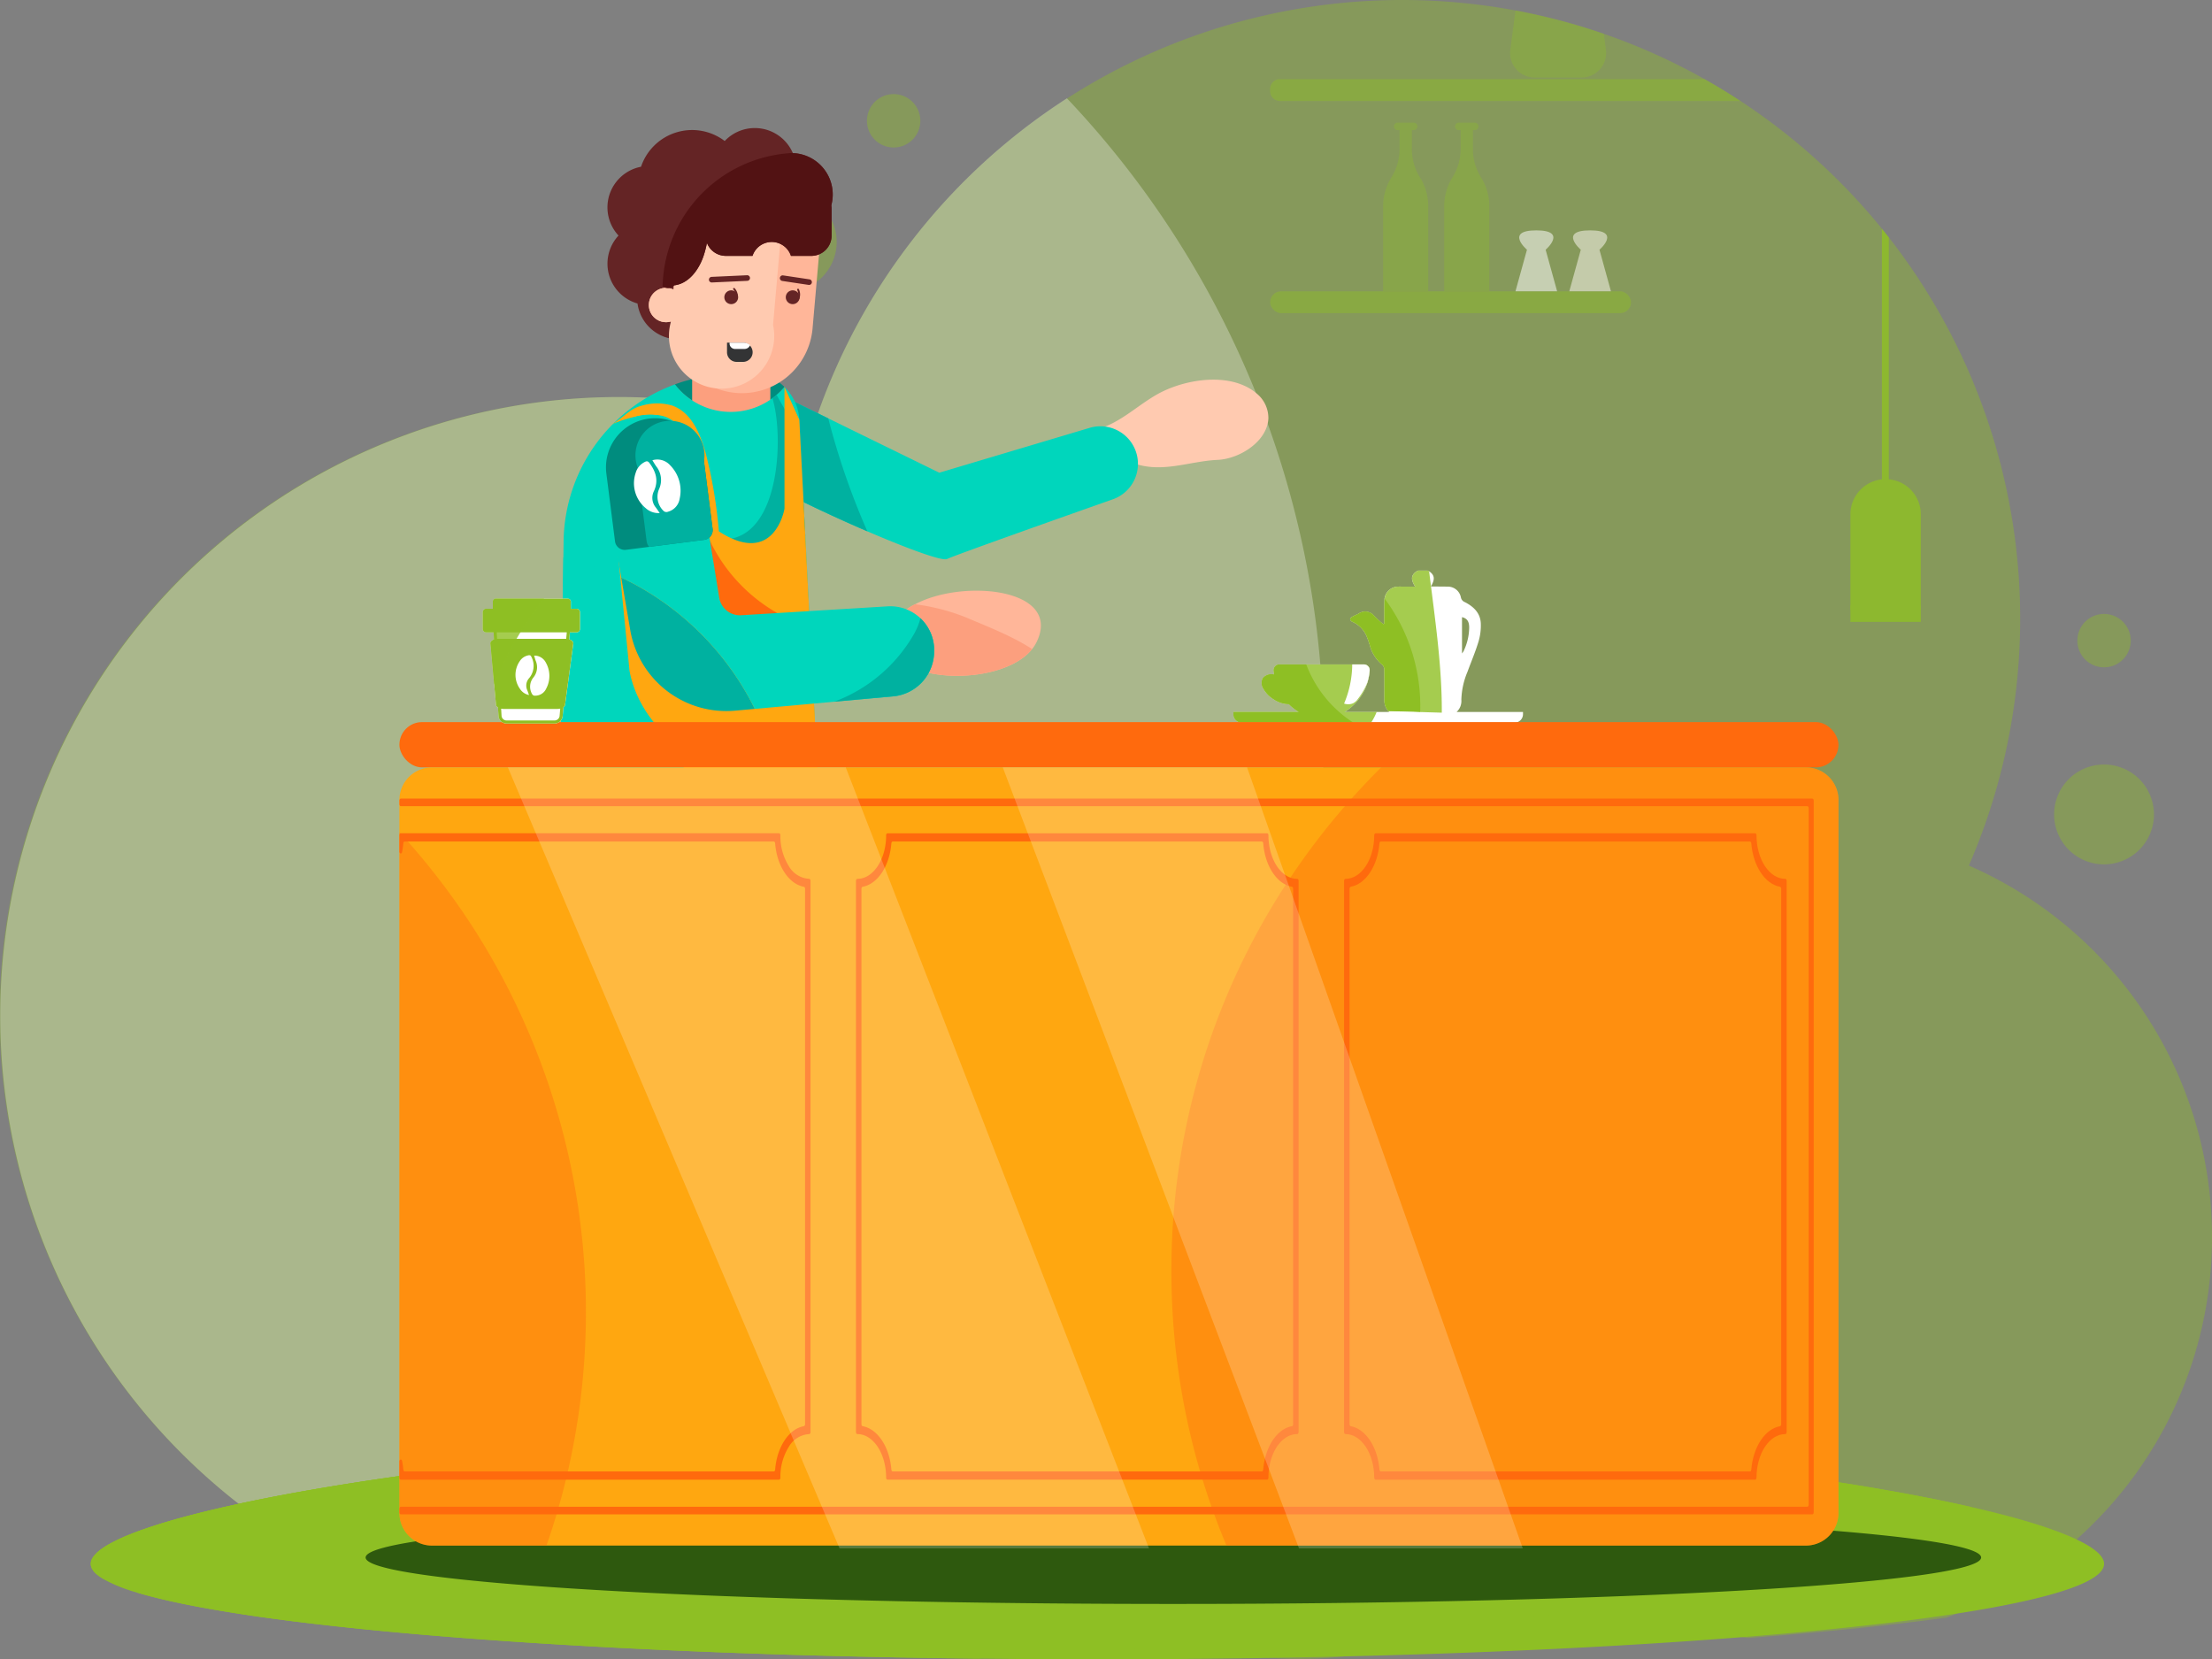
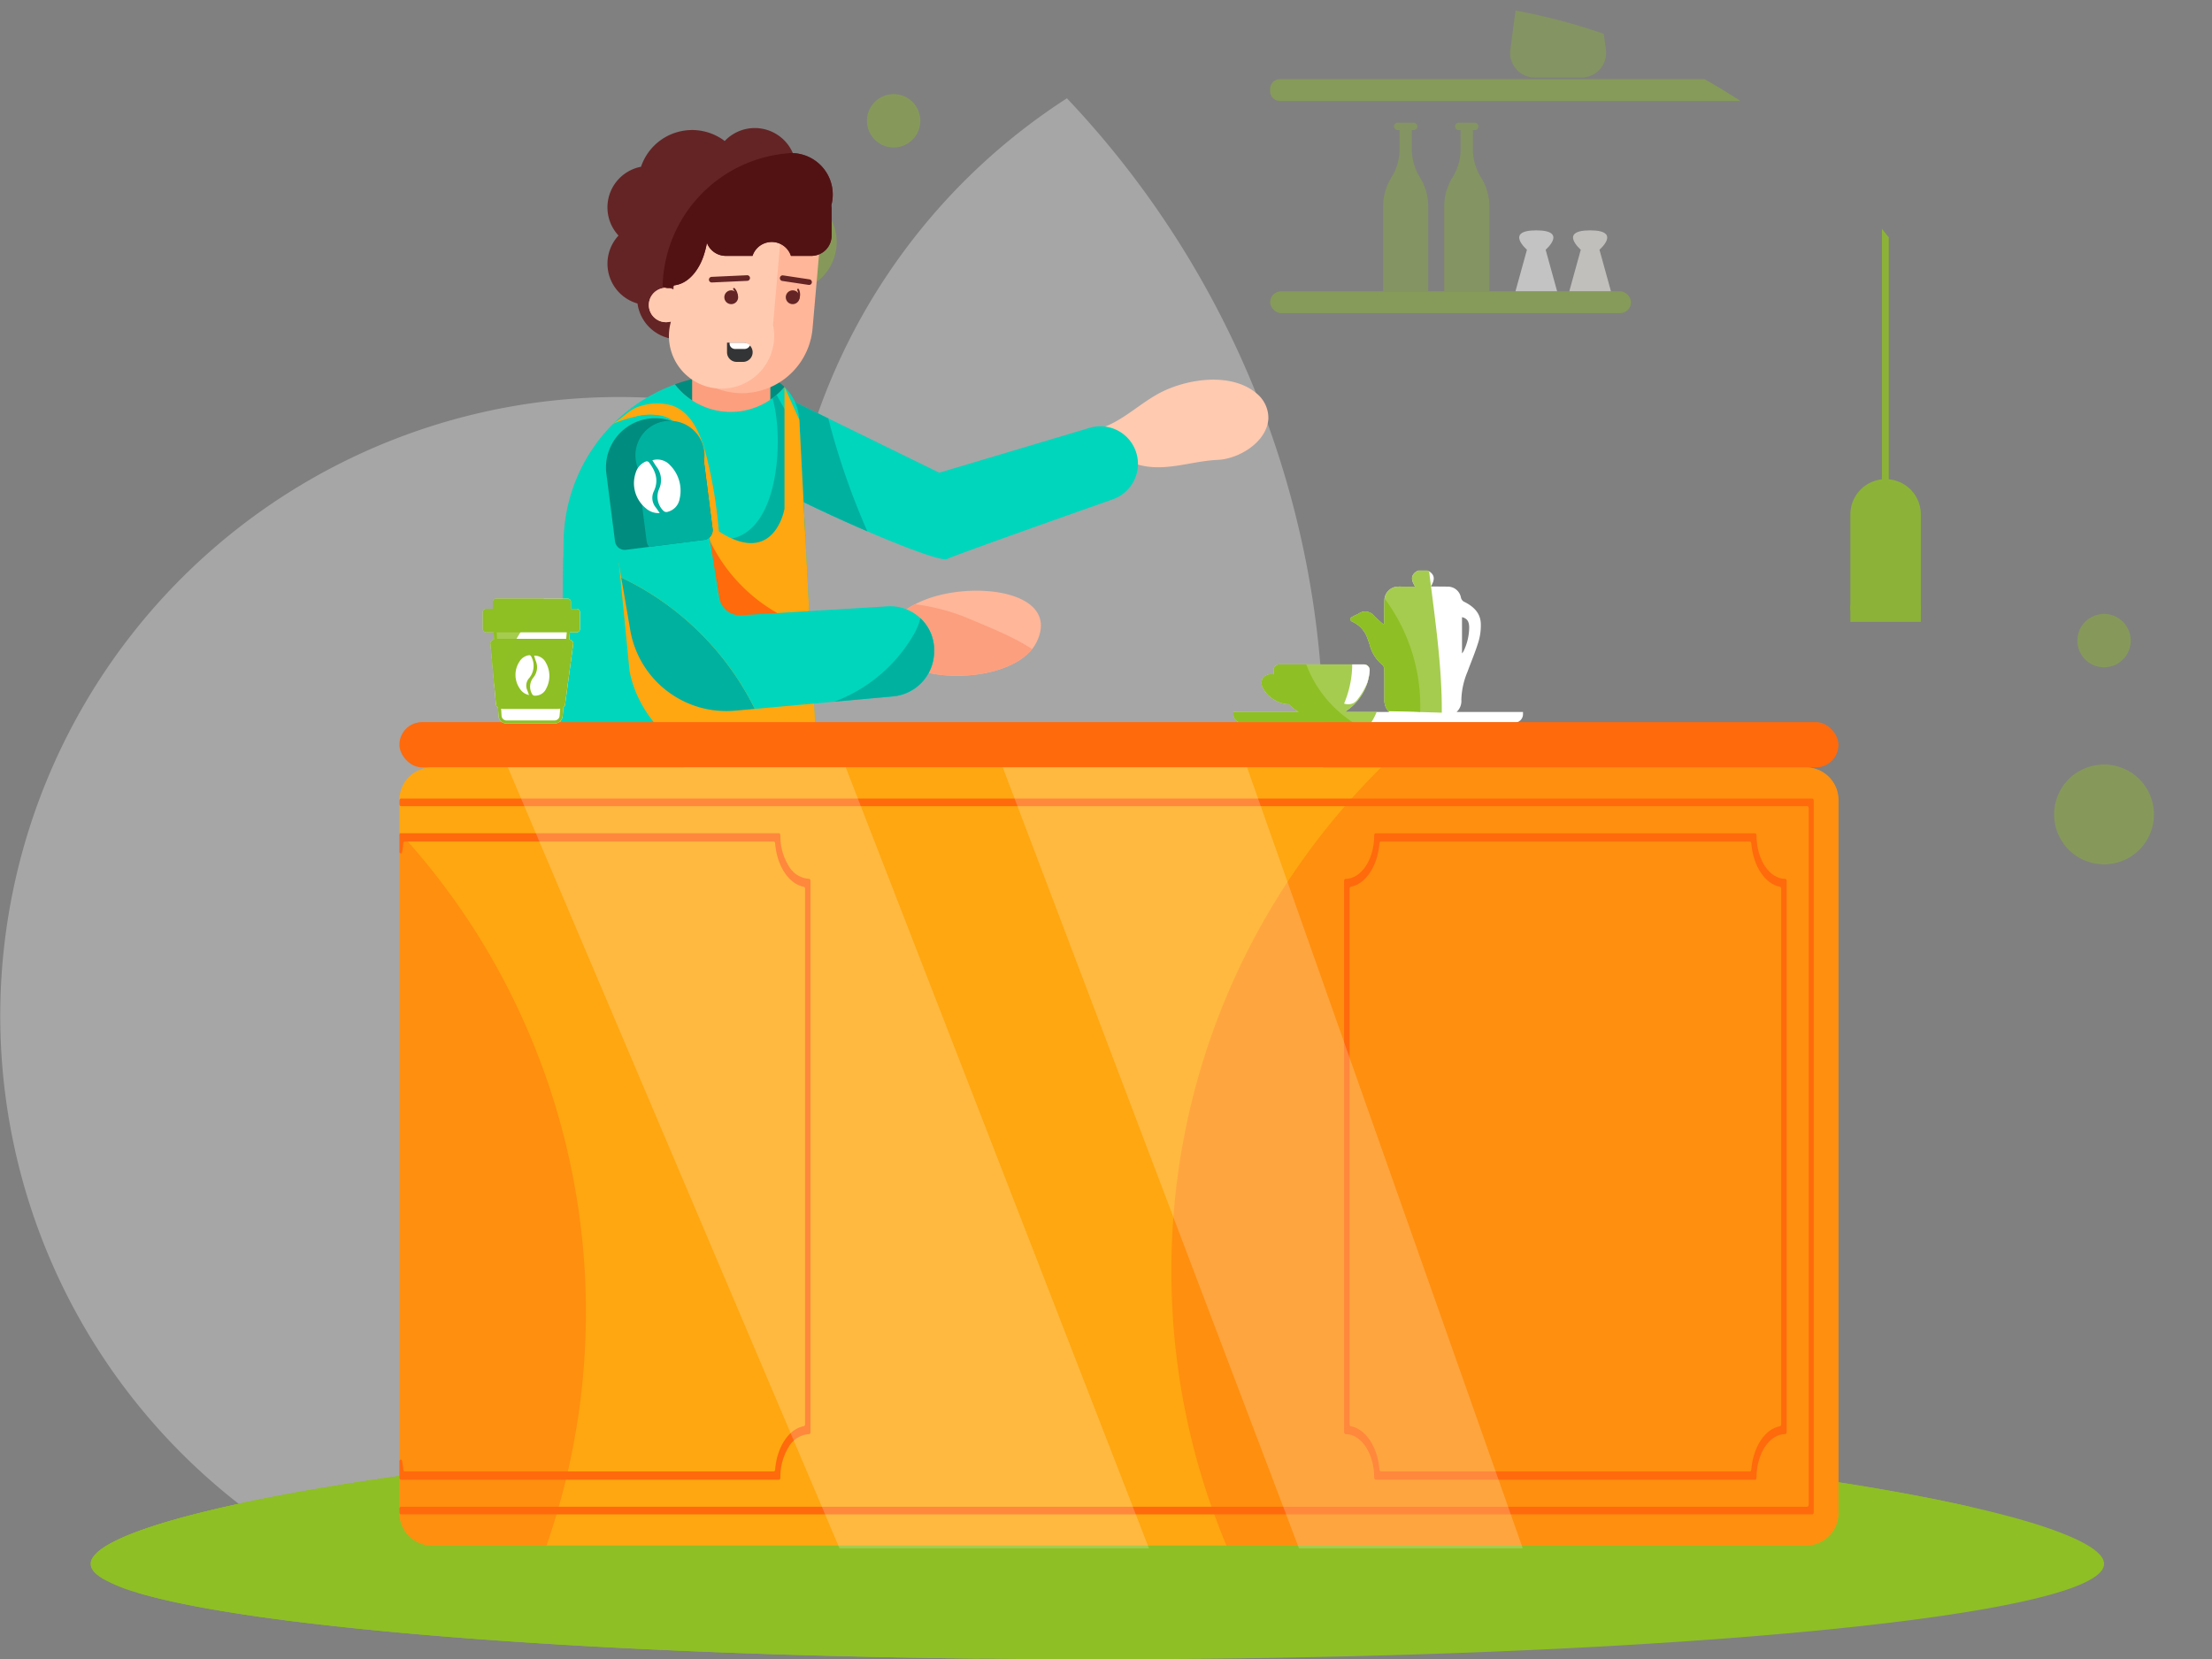
<svg xmlns="http://www.w3.org/2000/svg" width="409.795" height="307.402" viewBox="0 0 409.795 307.402">
  <rect x="0" y="0" width="409.795" height="307.402" fill="#808080" stroke="none" />
  <g id="Group_880" data-name="Group 880" transform="translate(-740.292 -360)">
    <path id="Path_880" data-name="Path 880" d="M3754.84,1252.927a4.947,4.947,0,1,1-4.947-4.947A4.948,4.948,0,0,1,3754.84,1252.927Z" transform="translate(-2619.806 -774.244)" fill="#8ebf24" opacity="0.4" />
    <path id="Path_881" data-name="Path 881" d="M2004.127,501.038a4.947,4.947,0,1,1-4.947-4.947A4.948,4.948,0,0,1,2004.127,501.038Z" transform="translate(-1093.332 -118.66)" fill="#8ebf24" opacity="0.4" />
    <path id="Path_882" data-name="Path 882" d="M3729.858,1475.024a9.25,9.25,0,1,1-9.249-9.248A9.248,9.248,0,0,1,3729.858,1475.024Z" transform="translate(-2590.522 -964.143)" fill="#8ebf24" opacity="0.4" />
    <path id="Path_883" data-name="Path 883" d="M1824.6,646.976a9.25,9.25,0,1,1-9.248-9.248A9.248,9.248,0,0,1,1824.6,646.976Z" transform="translate(-929.302 -242.155)" fill="#8ebf24" opacity="0.4" />
-     <path id="Path_884" data-name="Path 884" d="M1150.087,589.187a74.857,74.857,0,0,1-24.068,55.08,0,0,0,0,1,0,0q-2.5,2.321-5.212,4.409-2.31,1.781-4.762,3.383-1.163.763-2.359,1.48-1.145.69-2.317,1.339a74.721,74.721,0,0,1-10.483,4.8h-.006l-.4.055c-.119.018-.238.033-.357.049l-.65.088c-.156.022-.312.042-.469.063l-.5.066q-.747.1-1.507.2-.1.014-.193.025-.919.119-1.862.235l-.033,0-1.092.134-.765.092-.9.107-1.267.148c-.33.036-.661.074-.995.112q-1.247.144-2.527.28l-.642.07c-.083.01-.168.019-.255.027-.226.025-.453.049-.68.073q-1.367.146-2.766.287-3.764.382-7.761.741-5.385.486-11.166.93c-.26-.038-.519-.077-.777-.118q-1.219-.191-2.424-.421a74.374,74.374,0,0,1-11.325-3.1q-3.041-1.1-5.956-2.442-.911-.421-1.81-.865c-.205-.1-.409-.2-.613-.307q-.665-.337-1.322-.685a74.853,74.853,0,0,1-9.921-6.309,75.14,75.14,0,0,1-8.538,6.344q-.515.33-1.037.651-.735.452-1.479.888-1.311.767-2.658,1.482-1.03.548-2.079,1.064c-.509.252-1.021.5-1.536.735-.349.163-.7.322-1.053.479a74.559,74.559,0,0,1-23.041,6.092q-3.683.363-7.464.367-2.356,0-4.676-.144a74.621,74.621,0,0,1-26.881-6.794q-.649-.3-1.29-.613-2.848-1.39-5.558-3.007-2.633-1.57-5.122-3.346a75.367,75.367,0,0,1-12.14-10.806q-1.1-1.217-2.152-2.483-1.738,1.293-3.525,2.521a114.348,114.348,0,0,1-28.2,14.114q-3.958,1.334-8.043,2.385-1.389.357-2.794.68-2.233.513-4.5.94-2.936.552-5.926.954a115.771,115.771,0,0,1-41.166-1.893q-5.524-1.27-10.835-3.064c-.308-.1-.614-.208-.921-.315-.419-.145-.837-.293-1.253-.443A113.949,113.949,0,0,1,799.1,648.27q-4.168-2.327-8.117-4.986-.392-.263-.78-.529-2.536-1.736-4.971-3.606a114.558,114.558,0,0,1,69.657-205.59q3.924,0,7.781.261a114.082,114.082,0,0,1,28.223,5.51q1.4-4.346,3.141-8.537a114.779,114.779,0,0,1,127.023-68.855,113.75,113.75,0,0,1,16.355,4.323q2.961,1.024,5.847,2.2a113.807,113.807,0,0,1,12.281,5.895c.182.1.363.2.543.3q3.394,1.91,6.643,4.043a115.255,115.255,0,0,1,26.212,23.675q.646.8,1.279,1.6a114.737,114.737,0,0,1,14.827,116.381A75.086,75.086,0,0,1,1150.087,589.187Z" fill="#8ebf24" opacity="0.4" />
    <path id="Path_885" data-name="Path 885" d="M985.5,621.744A174.217,174.217,0,0,1,870.256,785.675a115.448,115.448,0,0,1-52-4.958q-1.092-.367-2.174-.758a113.956,113.956,0,0,1-16.986-7.736q-4.168-2.327-8.117-4.987-.392-.262-.78-.529-2.536-1.736-4.971-3.606A114.623,114.623,0,0,1,890.889,563.283a114.878,114.878,0,0,1,47.062-61.121A173.542,173.542,0,0,1,985.5,621.744Z" transform="translate(0 -123.953)" fill="#fff" opacity="0.3" />
    <g id="Group_822" data-name="Group 822" transform="translate(757.098 625.238)">
      <g id="Group_821" data-name="Group 821" transform="translate(0)">
        <g id="Group_817" data-name="Group 817">
          <path id="Path_886" data-name="Path 886" d="M1244.5,2455.287c0,3.112-8.482,6.037-23.375,8.579-31.833,5.43-92.95,9.105-163.12,9.105q-4.418,0-8.784-.019-6.747-.033-13.363-.106-3.751-.043-7.454-.1-4.41-.066-8.747-.152-1.7-.033-3.393-.071c-22.259-.481-43-1.342-61.437-2.5q-7.316-.461-14.132-.986-5.777-.443-11.166-.93-3.994-.359-7.761-.742-1.4-.141-2.766-.287c-.227-.023-.454-.048-.68-.073l-.254-.027-.642-.07q-1.278-.135-2.527-.28c-.334-.038-.665-.077-.995-.112l-1.267-.148-.9-.106-.765-.091-1.092-.134-.033,0q-.94-.116-1.862-.235-.1-.01-.193-.025l-1.508-.2-.5-.066-.469-.062-.65-.088c-.119-.017-.238-.032-.357-.049l-.408-.056-.65-.091-.573-.08-.568-.081-.562-.082-.249-.037-.245-.037-.6-.089-.6-.089c-.064-.01-.13-.019-.2-.03l-.635-.1c-.55-.083-1.093-.17-1.628-.256-.144-.025-.289-.048-.432-.071l-.164-.026-.164-.026-.822-.136-.15-.024-.238-.041-.77-.13-.757-.131-.627-.111c-.164-.029-.327-.057-.488-.087-.123-.021-.245-.043-.367-.067l-.364-.067q-.9-.164-1.772-.335c-.2-.038-.4-.078-.6-.118-.256-.05-.51-.1-.761-.153-.335-.067-.666-.137-.993-.205l-.706-.149q-.427-.092-.841-.186c-.646-.142-1.271-.288-1.876-.432l-.3-.073-.3-.074c-.149-.037-.3-.073-.447-.11l-.185-.047c-.06-.015-.122-.03-.181-.046l-.1-.026-.1-.026c-.208-.053-.412-.108-.613-.16l-.531-.144q-.915-.25-1.757-.5a29.277,29.277,0,0,1-6.069-2.437,7.719,7.719,0,0,1-1.547-1.141c-.049-.048-.1-.1-.146-.151s-.116-.127-.167-.191a.15.15,0,0,1-.014-.018c-.02-.026-.041-.052-.06-.078,0,0,0,0,0,0h0c-.015-.021-.03-.04-.044-.06s-.027-.04-.041-.06-.041-.061-.06-.09-.038-.061-.055-.091-.033-.061-.048-.091-.032-.063-.045-.093-.022-.05-.033-.075a.2.2,0,0,1-.011-.021c-.011-.028-.022-.058-.03-.086a.03.03,0,0,1-.005-.011c-.01-.028-.018-.052-.025-.078a1.145,1.145,0,0,1-.032-.122.476.476,0,0,1-.014-.062.021.021,0,0,1,0-.009.148.148,0,0,1-.005-.023l0-.023c-.007-.043-.012-.086-.015-.13v-.005c0-.045-.007-.09-.007-.137s0-.077.005-.115.005-.057.008-.087v-.007c0-.016,0-.033.007-.048a.044.044,0,0,1,0-.014.117.117,0,0,1,0-.023c0-.005,0-.009,0-.015l0-.021a.06.06,0,0,1,0-.015.189.189,0,0,1,.007-.031.51.51,0,0,1,.014-.062.555.555,0,0,1,.018-.064l.01-.036a.872.872,0,0,1,.031-.09s0,0,0-.005c.011-.03.022-.062.035-.092,0-.008.007-.017.01-.024.025-.059.053-.118.083-.181.006-.012.012-.024.019-.039a.139.139,0,0,0,.011-.021l.033-.059.022-.037c.016-.026.034-.053.051-.081a3.618,3.618,0,0,1,.259-.358c.033-.039.066-.08.1-.119l.026-.029c.018-.021.037-.041.056-.062s.018-.019.027-.03h0l.051-.052.049-.052.126-.125h0c.023-.022.045-.043.07-.065s.048-.042.071-.066l.014-.013q.067-.06.138-.12l.131-.112.138-.112.06-.045.059-.048c.082-.062.167-.125.253-.186.109-.078.222-.156.339-.234s.238-.157.364-.235c.067-.041.133-.083.2-.126s.1-.063.157-.093l.053-.03.105-.064c.014-.006.027-.015.041-.022s.047-.027.07-.041l.055-.03c.018-.011.037-.022.056-.031s.036-.021.055-.031l.056-.029.23-.127.237-.126.115-.059.118-.06c.125-.063.252-.128.382-.193l.2-.1.2-.1.2-.1c.137-.061.275-.123.416-.189.035-.015.071-.03.107-.046l.108-.049.108-.046c.14-.062.281-.123.427-.185h0l.155-.066.056-.022.17-.072.175-.071.286-.118.011,0,.052-.021.067-.026.131-.053.051-.019.051-.019c.036-.015.07-.029.105-.041l.135-.054c.045-.018.09-.037.138-.054l.349-.132.357-.135.365-.133.374-.134c.12-.043.241-.084.364-.127l.134-.048.135-.048c.114-.04.226-.077.341-.118.1-.031.2-.065.3-.1l.108-.035c.1-.034.194-.067.293-.1l.354-.116.406-.131h0c.274-.087.551-.177.833-.264l.859-.264.441-.131.446-.131h0l.085-.026c.122-.037.244-.072.368-.108l.2-.058.2-.058c.149-.043.3-.087.45-.128h0l.126-.036c.021-.007.042-.014.064-.019l.189-.053q.121-.031.242-.066c.081-.022.161-.045.243-.065h0c.12-.036.242-.068.364-.1l.131-.036c.044-.014.087-.026.131-.037l.13-.034.133-.037c.115-.03.231-.06.347-.092l.35-.093.793-.207.657-.168.231-.059.234-.059c.319-.081.643-.161.971-.241s.658-.16.993-.241l.391-.094q.418-.1.845-.2l.342-.083.464-.106q.583-.133,1.179-.267c.079-.02.159-.037.238-.055l.063-.014c.062-.015.126-.027.189-.041l.049-.012.078-.016c.042-.011.085-.019.126-.029s.108-.025.161-.036l.16-.036.164-.036.161-.037.694-.151c.233-.049.466-.1.7-.15l.041-.008.04-.01c.312-.064.625-.133.943-.2l.09-.019c.2-.042.406-.085.616-.127l.38-.08c.8-.167,1.621-.331,2.453-.5l.06-.009h.011l.02,0,.2-.041c.1-.018.193-.037.292-.056q.874-.171,1.766-.34l.449-.085.149-.029.3-.055c.1-.018.2-.037.3-.056l.607-.114q1.2-.221,2.428-.44l1.488-.262.67-.116c.223-.04.449-.078.673-.116l1.041-.178c.217-.036.435-.074.654-.11l.328-.053c.109-.018.22-.037.33-.053s.217-.037.328-.056l.334-.055.078-.014c.345-.056.694-.115,1.045-.169l.739-.121c.25-.038.5-.08.752-.119l.378-.059.378-.062.685-.107.691-.106q.691-.107,1.391-.212c.234-.036.468-.071.7-.105l.707-.107c.088-.014.177-.026.265-.038l.532-.08.267-.038.538-.081.539-.078,1.674-.24.657-.091c.161-.025.326-.048.488-.07h.008l1.4-.194,1.725-.235.87-.116,1.754-.231.885-.115q.665-.086,1.337-.171l.673-.085.674-.083c.3-.038.6-.077.9-.113s.606-.076.911-.112l.071-.008.361-.045.436-.053q.435-.054.874-.105l.46-.055c.14-.017.279-.033.419-.048.294-.037.588-.071.885-.107l.449-.052.227-.026.226-.027c.2-.023.4-.048.606-.07s.406-.046.61-.071l.612-.068.613-.07.747-.084q2.245-.252,4.538-.494l.766-.079c.209-.023.42-.045.632-.067s.423-.045.635-.067c.2-.019.4-.041.6-.062l.026,0,.271-.028c.1-.011.2-.022.3-.031l.471-.045.235-.025.234-.023.945-.1.948-.093.858-.083.047-.005h.023l.023,0,.153-.016.13-.012.332-.033.62-.059q1.129-.107,2.267-.214t2.289-.209l.74-.068.744-.066.929-.082c.31-.028.62-.055.932-.081l.936-.082q.468-.041.938-.081l.85-.071.854-.071q1.5-.123,3.021-.245l.527-.042.487-.04.509-.038.507-.04,1.219-.093,1.224-.09c.157-.011.312-.023.468-.036l.465-.035.354-.026.116-.008c.078,0,.157-.011.235-.018l.234-.017,1.475-.106q.739-.053,1.48-.105l.99-.068.754-.05.754-.052c.2-.015.4-.027.6-.04l.3-.02c.1-.007.2-.012.3-.018l.959-.063.965-.063.958-.06.96-.062h0l.963-.059.967-.059,1.561-.093,1.4-.081.981-.055.985-.055.516-.029h0l.517-.029c.345-.018.69-.038,1.036-.056q1.377-.072,2.765-.144l.127,0q2-.1,4.014-.2.755-.034,1.514-.068l.367-.017,1.152-.052,1.525-.064,1.528-.065q.445-.016.892-.036l.892-.036q1.155-.045,2.319-.087c.085,0,.171-.007.257-.008l.259-.009.514-.019c.094,0,.187-.007.279-.01l.895-.033.9-.032,1.506-.049q.8-.024,1.61-.052l1.042-.032,2.653-.078q.958-.025,1.919-.051l.327-.008.346-.009c.1,0,.19-.006.286-.007.456-.011.911-.023,1.368-.033h.034l.915-.022c.131,0,.261-.007.393-.01.175,0,.35-.008.525-.011q1.623-.035,3.255-.066h0q2.124-.041,4.261-.074l.226,0,.587-.009,1.257-.018h.088l2.129-.026h.023c.464-.007.926-.011,1.391-.015l.337,0,1.733-.016c.577-.005,1.153-.008,1.733-.011.542-.005,1.085-.008,1.625-.013l1.747-.005c.451,0,.9,0,1.356,0H1058q1.3,0,2.6,0h.245c.762,0,1.52,0,2.279.008l.361,0q1.149.006,2.294.015l2.376.02.3,0q1.235.012,2.465.027h.051q1.256.015,2.506.033.632.008,1.264.02t1.285.021l1.271.022,1.267.023,1.083.021,1.083.022q1.8.034,3.594.081l.179,0,1.252.032,1.029.026.223.007.179.006.7.017.866.025q.322.008.64.02l.64.019.622.018c.075,0,.149.006.223.007.037,0,.075,0,.112,0,.111,0,.222.008.332.011h.09l.136,0c.376.011.755.025,1.133.036l.092,0,.092,0,.287.01c.215.007.431.015.646.021l.646.021.618.022.427.015.191.007.647.023.756.027.7.026c.193.005.383.014.576.021.049,0,.1,0,.149.005.116,0,.234.008.35.014l.182.006.2.007h.015a.022.022,0,0,0,.01,0h.025q.392.012.784.029c.4.017.795.03,1.193.046l.67.027h.027l.688.027.311.014.309.012c.255.012.509.022.762.033.536.023,1.071.045,1.6.07l1.148.052.356.015c.093.006.188.01.281.014l.057,0,.285.013h.014l.3.013q.6.027,1.2.058l1.609.078.4.019.378.018.094.005.092,0,.4.021.16.008.555.028.319.017.32.015.109.006h.015l1.865.1.7.039,1.152.064c.063,0,.125.005.189.01l.048,0c.137.007.272.015.409.023s.272.017.409.023.265.015.4.022l.4.021.41.023.409.023c.194.013.386.023.577.034l.22.014.22.013.494.03.635.039.634.038,1.284.08,1.281.079.03,0h.029l.056,0,.067,0,.52.033.585.039.177.011,1.261.083,1.3.086c.283.018.565.038.847.058.081.007.16.011.239.016l.207.014.925.064.716.052.5.034.4.03h.027l.2.014.1.007.1.007.182.014.2.014.215.017.276.021h0l.542.04h0l.342.026.171.013.657.049.412.03h0l.408.03c.034,0,.068.006.1.008l.038,0c.077.007.155.012.233.018l.238.018.65.049,1.006.079.514.041.514.041.286.021c.053.005.108.008.162.013h.027l.5.041,1.021.083.969.08c.413.033.823.067,1.235.1l1.23.1c.785.067,1.565.133,2.341.2l1.591.141,1.583.142,1.571.146,1.326.123q1.182.113,2.353.227c.326.031.651.062.975.094.081.007.161.015.241.023q1.414.139,2.813.283c.38.038.758.078,1.137.118l1.13.118c.174.018.346.035.518.055.052,0,.1.01.155.016l.363.037c.161.018.323.036.484.052l.724.08.506.053.607.067,1.105.122c.369.041.735.082,1.1.122l1.093.125.646.074.643.072,1.261.148q2.508.293,4.947.6l.478.06.566.071,1.029.13.527.067.248.031c.356.046.711.09,1.063.137l.475.063.762.1c.338.045.676.089,1.012.133q2.015.273,3.977.546l1.949.276,1.919.279q.954.141,1.892.285c.107.014.215.03.321.046.168.024.334.05.5.078l1.041.16c.308.046.616.095.921.142s.612.1.914.146l.114.018c.339.052.68.106,1.017.16l.618.1.059.01q.448.072.892.145,1.705.279,3.354.563c.1.018.2.036.3.052l.173.032.516.089.257.043.544.095.078.015.077.014.152.027c.289.052.576.1.862.153l1.445.262.477.089c.18.033.36.065.539.1.847.156,1.68.316,2.5.474l1.188.232,1.055.209q.526.1,1.04.21c.345.07.685.141,1.025.211.462.1.918.193,1.372.289l1.12.241.487.107c.543.119,1.078.239,1.606.358l.3.068q4.116.938,7.6,1.885,2.473.673,4.612,1.348C1240.1,2450.543,1244.5,2453.044,1244.5,2455.287Z" transform="translate(-871.506 -2430.807)" fill="#8ebf24" />
        </g>
        <g id="Group_818" data-name="Group 818" transform="translate(8.479)">
          <path id="Path_887" data-name="Path 887" d="M1277.579,2444.786a24.371,24.371,0,0,1-6.052,4.067,77.885,77.885,0,0,1-11.405,4.5q-4.654,1.49-10.479,2.946-2.479.62-5.175,1.226c-9.914,2.234-22.047,4.361-36.561,6.286q-10.026,1.329-21.582,2.522c-20.98,2.154-45.817,3.922-74.827,5.114q-1.233.051-2.475.1l-1.847.073c-4.59.178-9.11.834-13.6,1.223q-3.751-.043-7.454-.1-4.41-.066-8.747-.152-1.7-.033-3.393-.071c-22.259-.481-43-1.342-61.437-2.5q-7.316-.461-14.132-.986-5.776-.443-11.166-.93-3.994-.359-7.761-.742-1.4-.141-2.766-.287c-.227-.023-.454-.048-.68-.073l-.255-.027-.642-.07q-1.278-.135-2.527-.28c-.334-.038-.665-.077-.995-.112l-1.267-.148-.9-.106-.765-.091-1.092-.134-.033,0q-.942-.116-1.862-.235-.1-.01-.193-.025-.761-.1-1.508-.2l-.5-.066-.469-.062-.65-.088c-.119-.017-.238-.032-.357-.049l-.4-.055a.008.008,0,0,1-.005,0q-.616-.084-1.223-.171l-.568-.081-.562-.082-.249-.037q-.427-.062-.848-.126l-.6-.089c-.064-.01-.13-.019-.2-.03l-.635-.1c-.55-.083-1.093-.17-1.628-.256l-.6-.1-.164-.026-.822-.136-.388-.065-.77-.13-.757-.131-.627-.111c-.164-.029-.327-.057-.488-.087-.123-.021-.245-.043-.367-.067l-.364-.067q-.9-.164-1.772-.335c-.2-.038-.4-.078-.6-.118-.256-.05-.51-.1-.761-.153q-.5-.1-.993-.205l-.706-.149q-.427-.092-.841-.186c-.646-.142-1.271-.288-1.876-.432l-.3-.073-.3-.074c-.149-.037-.3-.073-.447-.11-.062-.015-.123-.03-.185-.047-.1-.023-.19-.047-.283-.072l-.1-.026c-.208-.053-.412-.108-.613-.16l-.531-.144q-.915-.25-1.757-.5,2.419-.877,5.137-1.774h0q1.748-.579,3.617-1.167,1.95-.613,4.029-1.235,2.407-.719,4.981-1.443h0q.87-.246,1.761-.493,3.3-.917,6.855-1.841c24.718-6.426,58.247-13.027,96.563-18.142h0c8.929-1.193,18.12-2.3,27.515-3.316h.019c.1,0,.19-.006.286-.007.456-.011.912-.025,1.368-.033h.034l.915-.022c.131,0,.261-.007.393-.01.175,0,.35-.008.525-.011q1.623-.035,3.255-.066h0q2.124-.041,4.261-.074l.226,0,.587-.009,1.257-.018h.088l2.129-.026h.023c.464-.007.926-.011,1.391-.015l.337,0,1.733-.016c.577-.005,1.153-.008,1.733-.011.542-.005,1.085-.008,1.625-.013l1.747-.005c.452,0,.9,0,1.356,0h2.256q1.3,0,2.6,0h.245c.762,0,1.52,0,2.279.008l.361,0q1.149.006,2.294.015l2.376.02.3,0q1.235.012,2.465.027h.051q1.256.015,2.506.033,1.276.018,2.549.04t2.524.045h.014l1.083.022,1.083.022q1.8.034,3.594.081l.179,0,1.252.032,1.029.026.223.007.877.023.866.025q.322.008.64.02l.64.019.623.018c.075,0,.149.006.223.007l.445.014.09,0,.135,0c.376.011.755.025,1.133.036l.092,0,.092,0,.287.01c.215.007.431.015.646.021l.647.022.617.021.427.015.192.007.647.023.756.027.7.026c.193.005.383.014.576.021l.118.005.382.014.182.006.212.008a.022.022,0,0,0,.01,0h.025c.126,0,.253.008.38.012l.4.017c.4.017.795.03,1.193.046l.67.027h.027l.688.027.311.014.309.012c.255.012.509.022.762.033.536.023,1.071.045,1.6.07l1.148.052.356.015c.093.006.188.01.281.014l.057,0,.285.013h.014l.3.013q.6.027,1.2.058l1.609.078.4.019.242.012q.359.017.717.037c.238.011.476.024.716.035l.319.017.32.015.109.006h.015l1.865.1.7.039,1.152.064c.063,0,.125.005.189.01l.048,0c.137.007.272.015.409.023s.272.017.409.023.266.015.4.022l.4.021.41.023.409.023c.194.013.386.023.577.034l.22.014.22.013.494.03.635.039.634.038,1.284.08,1.28.079.03,0h.029l.056,0,.067,0,.52.033.585.039.177.011,1.261.083,1.3.086c.283.018.565.038.847.058.081.007.16.011.24.016l.207.014.925.064.716.052.5.034.4.03h.027l.2.014.1.007.282.021.417.03.276.021h0l.542.04h0c.171.012.342.024.513.039l.063,0,.093.007.5.038.412.03h0l.408.03c.034,0,.068.006.1.008l.038,0c.077.007.155.012.233.018l.238.018q1.348.1,2.684.209l.286.021c.053.005.108.008.162.013h.014a.039.039,0,0,0,.014,0c.167.012.333.026.5.04l1.021.083.969.08c.413.033.823.067,1.235.1l1.23.1c.785.067,1.565.133,2.341.2l1.591.141,1.583.142,1.571.146,1.326.123q1.182.113,2.353.227c.326.031.651.062.975.094q1.537.152,3.054.307c.38.038.758.078,1.137.118l1.13.118c.174.018.346.035.519.055.052,0,.1.01.155.016q.788.083,1.57.168l.506.053q.86.092,1.713.189c.369.041.735.082,1.1.122l1.093.125.646.074.643.072,1.261.148q2.508.293,4.947.6l.478.06.566.071,1.029.13.527.067.248.031c.356.046.712.09,1.063.137l.475.063,1.774.234q2.015.273,3.977.546l1.949.276,1.919.279q.954.141,1.892.285c.275.041.55.082.822.124l1.041.16c.308.046.616.095.921.142s.612.1.914.146l.114.018q.823.13,1.635.261l.059.01q.447.072.892.145,1.705.279,3.354.563c.1.018.2.036.3.052.23.042.46.081.688.121l.257.043.622.11.077.014.152.027c.289.052.576.1.862.153l1.445.262.477.089c.181.033.36.065.539.1.847.156,1.68.316,2.5.474l1.188.232,1.055.209q.525.1,1.04.21c.345.07.685.141,1.025.211.463.1.918.193,1.372.289l1.12.241.487.107c.543.119,1.078.239,1.606.358Z" transform="translate(-937.705 -2430.807)" fill="#8ebf24" />
        </g>
        <g id="Group_819" data-name="Group 819" transform="translate(0.001 0.002)">
          <path id="Path_888" data-name="Path 888" d="M1164.461,2443.469c0,9.767-83.495,17.686-186.494,17.686-33.8,0-65.5-.853-92.838-2.344q-5.08-.277-9.955-.583a4.389,4.389,0,0,1-2.8-1.219c-.05-.049-.1-.1-.147-.151s-.115-.128-.167-.193c-.026-.032-.05-.063-.075-.1a0,0,0,0,0,0,0c-.029-.041-.058-.08-.084-.12a1.973,1.973,0,0,1-.113-.181c-.034-.06-.066-.123-.094-.184-.014-.033-.029-.065-.042-.1s-.024-.057-.032-.086c0,0,0-.008,0-.011-.01-.027-.018-.052-.024-.078a.95.95,0,0,1-.032-.121.4.4,0,0,1-.013-.062.02.02,0,0,1,0-.01.245.245,0,0,1-.008-.047,1.689,1.689,0,0,1-.023-.272c0-.037,0-.076.005-.115s0-.061.008-.092v0a.356.356,0,0,1,.01-.062.139.139,0,0,1,0-.024.294.294,0,0,1,.01-.05c0-.031.011-.061.02-.092s.011-.043.018-.065l.01-.036c.01-.031.019-.062.031-.091a.005.005,0,0,1,0,0c.011-.031.022-.062.035-.093.026-.068.058-.134.092-.2.019-.039.042-.078.065-.118s.047-.078.071-.118a3.764,3.764,0,0,1,.259-.358l.1-.12c.036-.041.071-.079.11-.12v0l.1-.1.126-.125c.092-.087.189-.176.293-.265.086-.074.177-.149.27-.224l.12-.094c.081-.062.165-.125.253-.186.217-.156.452-.311.7-.469l.2-.125c.07-.042.138-.084.209-.125s.142-.084.217-.125l.11-.063c.036-.021.074-.042.112-.062.151-.084.306-.167.466-.251.076-.041.154-.079.233-.12l.38-.193c.131-.063.264-.128.4-.191.066-.033.134-.063.2-.1l.414-.19c.071-.031.142-.063.215-.1.175-.078.351-.155.536-.231.07-.031.139-.06.211-.089.113-.047.228-.1.345-.143l.286-.116.261-.1.1-.04.105-.041c.089-.036.18-.071.274-.107l.706-.267c.241-.087.487-.178.738-.267.12-.044.241-.086.364-.128.089-.032.18-.063.269-.094.113-.04.227-.078.342-.116.228-.08.46-.159.7-.235.118-.041.236-.078.356-.117l.4-.133h0c.274-.087.552-.176.834-.264s.568-.177.86-.264l.886-.264h0l.453-.131c.133-.04.27-.077.406-.116s.3-.087.45-.129l.38-.105q.24-.068.486-.135c.121-.036.243-.068.366-.1.173-.049.348-.1.525-.143.23-.062.463-.125.7-.186.476-.125.958-.25,1.451-.376l.463-.116q.962-.24,1.965-.482.779-.187,1.582-.373.923-.216,1.878-.429c.083-.019.167-.039.252-.057l.253-.055.322-.073.325-.072c.46-.1.924-.2,1.394-.3l.081-.018,1.031-.217.615-.128q1.387-.286,2.835-.571l.29-.058c.1-.018.193-.037.291-.057q.874-.17,1.766-.34l.6-.112.6-.114c.2-.037.4-.074.607-.113q1.916-.355,3.918-.7c.445-.076.892-.154,1.344-.23q.517-.09,1.04-.178l.654-.11c.219-.036.439-.074.657-.109l.662-.11,1.124-.183c.246-.041.494-.081.74-.12l.751-.12c.251-.039.5-.078.756-.118l.685-.108.691-.107c.46-.071.924-.143,1.391-.212s.938-.141,1.41-.21c.353-.054.709-.107,1.065-.159s.716-.105,1.077-.157q.833-.121,1.674-.24l1.153-.162,1.4-.195c.571-.078,1.146-.157,1.726-.235l.869-.116c.581-.078,1.166-.154,1.755-.232.293-.037.589-.076.884-.115.887-.113,1.782-.228,2.684-.34q.9-.114,1.813-.225.432-.053.869-.105l.874-.107.877-.1.886-.105.45-.052.452-.052,1.216-.142,1.226-.138q2.98-.338,6.05-.659l1.266-.133.6-.062.6-.06.47-.047.469-.049q.942-.094,1.893-.188l.858-.084.047,0,.045,0,.617-.062.62-.058q2.256-.216,4.554-.424.738-.068,1.485-.133.928-.083,1.862-.164c.622-.055,1.247-.107,1.873-.16l1.7-.144q1.5-.124,3.021-.244l1.014-.079,1.017-.079c.813-.063,1.625-.125,2.443-.185l.936-.07c.157-.013.313-.023.468-.036s.314-.023.469-.034q1.962-.144,3.946-.279.753-.053,1.507-.1l.6-.041c.2-.014.4-.027.594-.039l.96-.063c.321-.021.641-.042.963-.062l1.919-.121h0q.962-.061,1.93-.118,1.474-.09,2.959-.173.981-.056,1.967-.11l.516-.029,1.553-.084q1.377-.073,2.765-.144l.128,0q2-.1,4.014-.2c1.009-.047,2.017-.092,3.032-.136s2.034-.088,3.055-.13l1.782-.071q1.156-.046,2.318-.087l.516-.02.515-.019.278-.01c.6-.023,1.193-.042,1.791-.063l3.116-.1,1.043-.032,2.652-.078,1.92-.05c.217,0,.435-.01.654-.016h.021c.094,0,.188-.006.283-.008l1.4-.034q.916-.022,1.834-.042,1.622-.037,3.254-.066h0q2.122-.041,4.261-.075l2.156-.031q1.076-.015,2.153-.026.694-.01,1.391-.014c.113,0,.225,0,.337,0q.865-.01,1.732-.016l1.734-.011q1.683-.012,3.372-.018,1.8-.007,3.612,0,10.425,0,20.566.194,2.171.041,4.326.091l1.436.034,1.431.035,1.429.037q1.425.039,2.845.081c.209.006.416.013.623.018l.667.021.225.007,1.133.036.183.007q1.411.046,2.816.094l.647.022.756.028q.7.024,1.4.052l.761.028.049,0q.393.012.784.029l1.193.047c.223.008.447.018.67.027l.716.029.62.026.762.032,1.6.069q.576.025,1.148.052l.693.031.6.027,1.2.057,1.608.078,1.357.068.714.035c.214.011.426.023.639.032l.125.006,1.865.1.7.039,1.153.063.188.01.048,0,.818.045.793.045.821.047.576.034.44.026.494.029,1.268.076,2.566.16.115.008q.588.036,1.172.074l.177.011,1.261.083,1.3.087c.283.018.565.037.847.057.081.007.16.011.24.016l.207.015,1.287.089.852.062c.144.01.288.02.431.031q.641.044,1.277.093l.542.039.346.026c.11.008.219.016.327.023l1.324.1.1.008.272.02.887.068,1.005.078,1.028.081.286.023.162.013a.164.164,0,0,0,.028,0l1.519.123q.486.038.968.079l1.235.1,1.23.1C1157.787,2437.551,1164.461,2440.706,1164.461,2443.469Z" transform="translate(-871.513 -2430.821)" fill="#8ebf24" />
        </g>
        <g id="Group_820" data-name="Group 820" transform="translate(1.075 1.511)">
          <path id="Path_889" data-name="Path 889" d="M1011.445,2447.825c0,5.068-10.9,9.638-28.359,12.861-16.192,2.99-38.029,4.823-62.054,4.823-5.447,0-10.782-.094-15.962-.275-8.911-.311-17.371-.878-25.173-1.659.091-.087.189-.176.293-.266.086-.073.176-.148.27-.223.039-.03.08-.061.12-.094.082-.061.166-.124.253-.185.217-.157.452-.312.7-.47.067-.041.132-.083.2-.125s.137-.084.21-.124.142-.084.216-.125c.036-.02.072-.042.11-.062s.075-.042.112-.061c.15-.084.306-.167.466-.252l.233-.12c.125-.062.252-.128.381-.192s.264-.128.4-.192l.2-.1.415-.189c.071-.03.142-.063.215-.1.174-.078.351-.155.535-.231.069-.031.14-.06.211-.089.113-.048.227-.1.344-.143l.286-.117.261-.1.1-.04c.035-.015.069-.029.1-.041l.274-.107.705-.267c.242-.087.487-.178.739-.267.12-.043.241-.086.363-.128.089-.033.18-.063.27-.094.113-.041.226-.077.34-.116.229-.08.46-.159.7-.236.117-.041.236-.078.355-.116l.4-.133h0c.274-.087.551-.177.833-.264s.568-.176.859-.264l.886-.263h0l.453-.132c.132-.04.27-.078.406-.116s.3-.087.451-.129c.128-.037.253-.072.38-.106.161-.045.323-.09.486-.134.121-.035.242-.068.365-.1.174-.049.349-.1.526-.143l.7-.185c.477-.125.959-.249,1.45-.376l.464-.117c.64-.161,1.3-.322,1.965-.482.52-.125,1.046-.249,1.582-.373q.921-.214,1.878-.429c.082-.019.166-.038.252-.055s.169-.038.253-.056l.321-.072.325-.072c.46-.1.924-.2,1.394-.3l.08-.017,1.032-.217.616-.128q1.385-.286,2.834-.572c.1-.019.195-.038.29-.058l.291-.056q.874-.17,1.766-.34l.6-.112.6-.113c.2-.037.406-.075.607-.113q1.916-.355,3.917-.7l1.344-.23c.346-.06.692-.12,1.04-.178.217-.037.434-.072.654-.11s.438-.073.658-.108.44-.073.662-.11l1.123-.184.739-.12c.251-.038.5-.079.752-.12l.756-.117.685-.109.692-.108q.69-.106,1.39-.211c.468-.072.938-.142,1.411-.211l1.065-.158c.358-.054.716-.106,1.077-.158l1.674-.24,1.153-.162,1.4-.193c.571-.078,1.147-.158,1.725-.236l.87-.116q.87-.116,1.754-.232l.885-.116q1.33-.169,2.684-.339.9-.115,1.814-.226c.287-.035.577-.071.869-.1l.874-.106c.291-.034.584-.071.878-.1s.588-.071.885-.106l.449-.052.452-.052c.4-.046.81-.1,1.216-.143l1.226-.138q2.98-.337,6.05-.658l1.266-.134c.2-.019.4-.041.6-.061l.6-.06.47-.047.47-.048q.942-.1,1.893-.188c.285-.027.57-.057.858-.084.016,0,.033,0,.046-.006l.046,0,.617-.061.62-.059q2.257-.217,4.555-.423c.491-.046.987-.09,1.484-.134.618-.054,1.238-.11,1.862-.163s1.247-.108,1.874-.161l1.7-.145q1.5-.123,3.02-.244l1.014-.079c.338-.026.678-.055,1.016-.08q1.219-.094,2.443-.184c.313-.023.624-.048.937-.07.157-.014.312-.023.467-.036l.47-.034q1.963-.145,3.945-.279.754-.053,1.507-.1c.2-.012.4-.027.6-.041s.395-.027.594-.038l.96-.063c.321-.022.641-.042.964-.063l1.919-.121h0c.641-.041,1.284-.079,1.93-.118q1.475-.09,2.96-.173c.654-.037,1.309-.075,1.966-.11l.516-.029c.517-.027,1.034-.057,1.554-.084h0a13.168,13.168,0,0,1,2.06,2.156h0a7.353,7.353,0,0,1,.743,1.226A4.344,4.344,0,0,1,1011.445,2447.825Z" transform="translate(-879.898 -2442.6)" fill="#8ebf24" />
        </g>
      </g>
-       <path id="Path_890" data-name="Path 890" d="M1418.8,2545.561c-19.061,0-37.288.2-54.056.578h0c-55.93,1.248-95.588,4.371-95.588,8.028,0,2.934,25.537,5.525,64.529,7.079,19.429-3.312,31.555-8.007,31.555-13.214a3.642,3.642,0,0,0-.106-.851,3.636,3.636,0,0,1,.106.85c0,5.208-12.127,9.9-31.554,13.215,24.164.963,53.493,1.526,85.115,1.526,82.645,0,149.644-3.852,149.644-8.605S1501.45,2545.561,1418.8,2545.561Z" transform="translate(-1218.228 -2530.863)" fill="#2e590e" />
    </g>
    <g id="Group_862" data-name="Group 862" transform="translate(843.503 383.725)">
      <path id="Path_891" data-name="Path 891" d="M1620.987,565.141a7.668,7.668,0,0,0,3.519,12.589,7.67,7.67,0,1,0,11.707-7.515,7.564,7.564,0,0,0-2.005-.9,7.641,7.641,0,0,0-1.816-4,9.981,9.981,0,0,0,11.154-5.238A14.309,14.309,0,0,1,1653,565.2a7.669,7.669,0,0,0,.282-15.333c0-.009-.007-.018-.012-.026a7.668,7.668,0,0,0-12.608-2.214,9.986,9.986,0,0,0-15.505,4.767,7.668,7.668,0,0,0-4.174,12.745Z" transform="translate(-1609.611 -545.228)" fill="#642425" />
      <g id="Group_823" data-name="Group 823" transform="translate(24.25 158.446)">
        <path id="Path_892" data-name="Path 892" d="M1735.431,1792.667l6.564,68.786,23.755-3.189-2.817-2.239a23.266,23.266,0,0,1-8.768-19.2l2.328-54.544Z" transform="translate(-1735.431 -1782.275)" fill="#f5785c" />
      </g>
      <g id="Group_826" data-name="Group 826" transform="translate(28.563 228.902)">
        <g id="Group_824" data-name="Group 824" transform="translate(1.305 6.858)">
          <path id="Path_893" data-name="Path 893" d="M1779.849,2392.436l7.959-.037c.3,0,.532-.414.53-.918l-.014-2.89c0-.25-.117-.455-.263-.467-3.269-.258-6.39-.742-8.4-2.2-.182-.132-.381.093-.38.431l.025,5.166C1779.312,2392.028,1779.553,2392.438,1779.849,2392.436Z" transform="translate(-1779.285 -2385.889)" />
        </g>
        <g id="Group_825" data-name="Group 825">
          <path id="Path_894" data-name="Path 894" d="M1770.31,2341.067c1.9,1.126,5.718,1.4,9.036,1.533l.736.029c4.749.178,6.9,3.378,13.057,3.348s13.69-4.01,13.69-4.01c-.007-1.492-1.4-2.538-4.107-2.525-.083,0-.168,0-.253.005q-.526.013-1.013.017a10.928,10.928,0,0,1-6.35-1.588c-2.3-1.375-3.9-4.544-5.018-4.54a.584.584,0,0,0-.353.124c-.955.713-1.286,2.479-1.367,3.015h.022l.183,1.79-.406-.068c-.612-.1-13.054-2.224-17.773-5.8a.272.272,0,0,0-.406.093c-.812,1.6-.9,4.384-.887,6.793A2.088,2.088,0,0,0,1770.31,2341.067Z" transform="translate(-1769.098 -2332.345)" fill="#840f20" />
        </g>
      </g>
      <g id="Group_827" data-name="Group 827" transform="translate(10.126 158.447)">
        <path id="Path_895" data-name="Path 895" d="M1625.155,1792.672l1.243,13.029,5.321,55.758,23.756-3.189-2.818-2.239a23.266,23.266,0,0,1-8.767-19.2l1.05-24.618.96-22.477.317-7.45-10.859,5.358Z" transform="translate(-1625.155 -1782.281)" fill="#ff9e83" />
      </g>
      <g id="Group_830" data-name="Group 830" transform="translate(14.438 228.902)">
        <g id="Group_828" data-name="Group 828" transform="translate(1.305 6.858)">
          <path id="Path_896" data-name="Path 896" d="M1669.574,2392.436l7.959-.037c.3,0,.532-.414.53-.918l-.014-2.89c0-.25-.117-.455-.263-.467-3.269-.258-6.39-.742-8.4-2.2-.182-.132-.382.093-.38.431l.025,5.166C1669.037,2392.028,1669.278,2392.438,1669.574,2392.436Z" transform="translate(-1669.01 -2385.889)" />
        </g>
        <g id="Group_829" data-name="Group 829">
          <path id="Path_897" data-name="Path 897" d="M1660.035,2341.067c1.9,1.126,5.718,1.4,9.036,1.533l.736.029c4.749.178,6.9,3.378,13.056,3.348s13.69-4.01,13.69-4.01c-.007-1.492-1.4-2.538-4.107-2.525-.083,0-.168,0-.253.005q-.526.013-1.013.017a10.928,10.928,0,0,1-6.35-1.588c-2.3-1.375-3.9-4.544-5.018-4.54a.584.584,0,0,0-.353.124c-.955.713-1.286,2.479-1.367,3.015h.022l.183,1.79-.406-.068c-.612-.1-13.054-2.224-17.773-5.8a.272.272,0,0,0-.406.093c-.812,1.6-.9,4.384-.887,6.793A2.088,2.088,0,0,0,1660.035,2341.067Z" transform="translate(-1658.823 -2332.345)" fill="#840f20" />
        </g>
      </g>
      <g id="Group_831" data-name="Group 831" transform="translate(99.651 46.609)">
        <path id="Path_898" data-name="Path 898" d="M2324.642,919.886c.178.184.35.36.52.532a14.647,14.647,0,0,0,5.626,4.011c.3.114.617.225.953.331,5.042,1.567,9.782-.459,14.76-.761.116-.007.234-.014.35-.019,3.924-.172,9.145-3.317,9.379-7.657a5.843,5.843,0,0,0-2.122-4.6c-4.506-3.9-12.389-2.9-17.544-.373q-.557.271-1.066.565c-2.86,1.648-5.257,3.8-8.136,5.274a15.919,15.919,0,0,1-2.463,1.017c-.062.019-.126.04-.191.062a.925.925,0,0,0-.522.376C2323.957,919.057,2324.311,919.546,2324.642,919.886Z" transform="translate(-2324.114 -909.118)" fill="#ffcab0" />
      </g>
      <g id="Group_832" data-name="Group 832" transform="translate(32.941 47.861)">
        <path id="Path_899" data-name="Path 899" d="M1803.406,932.753c.634,1.9,13.559,8.323,24.413,12.994,7.4,3.186,13.839,5.557,14.757,5.125,1.629-.765,20.342-7.4,30.728-11.064a6.96,6.96,0,0,0,4.144-9.152h0a6.96,6.96,0,0,0-8.451-4.081l-27.853,8.309-20.567-10.063-12.109-5.924S1802.34,929.557,1803.406,932.753Z" transform="translate(-1803.282 -918.897)" fill="#00d6bc" />
      </g>
      <g id="Group_833" data-name="Group 833" transform="translate(32.941 47.861)">
        <path id="Path_900" data-name="Path 900" d="M1803.406,932.753c.634,1.9,13.559,8.323,24.413,12.994a135.087,135.087,0,0,1-7.241-20.926l-12.109-5.924S1802.34,929.557,1803.406,932.753Z" transform="translate(-1803.282 -918.897)" fill="#00b1a0" />
      </g>
      <g id="Group_834" data-name="Group 834" transform="translate(21.82 45.354)">
        <path id="Path_901" data-name="Path 901" d="M1716.457,901.452a13.045,13.045,0,0,0,20.3.475,9.118,9.118,0,0,0-6.961-2.586l-4.557.284A31.353,31.353,0,0,0,1716.457,901.452Z" transform="translate(-1716.457 -899.323)" fill="#008c7e" />
      </g>
      <g id="Group_835" data-name="Group 835" transform="translate(25.016 45.041)">
        <rect id="Rectangle_340" data-name="Rectangle 340" width="14.489" height="14.489" fill="#fc9f7e" />
      </g>
      <g id="Group_836" data-name="Group 836" transform="translate(0 47.484)">
        <path id="Path_902" data-name="Path 902" d="M1562.341,1044.759c.145,0,.292.005.437.005h34.506l-2.291-44.348-.709-13.7-.6-11.635-.507-9.82-.378-7.309-.721-13.939-.964-18.65-.147-2.864a9.108,9.108,0,0,0-2.744-6.07,13.056,13.056,0,0,1-1.452,1.464c-.246.214-.5.416-.764.608a13.044,13.044,0,0,1-18.088-2.547,31.371,31.371,0,0,0-20.618,29.016l-.044,3.05-.957,66.118-.2,13.71A16.679,16.679,0,0,0,1562.341,1044.759Z" transform="translate(-1546.1 -915.949)" fill="#00d6bc" />
      </g>
      <g id="Group_837" data-name="Group 837" transform="translate(10.126 163.805)">
        <path id="Path_903" data-name="Path 903" d="M1625.155,1829.142l1.243,13.029a47.322,47.322,0,0,0,9.823,4.4,64.325,64.325,0,0,0,8.72,2.109l.96-22.477a26.468,26.468,0,0,0-4.725-1.456,31.158,31.158,0,0,0-5.817-.636Z" transform="translate(-1625.155 -1824.109)" fill="#ff8e69" />
      </g>
      <g id="Group_838" data-name="Group 838" transform="translate(0 128.909)">
        <path id="Path_904" data-name="Path 904" d="M1562.776,1599.054h34.508l-1.075-20.784h-29.837s1.017-11.9,2.272-26.606c-8.831,2.529-16.6,8.517-22.347,16.759l-.2,13.71A16.678,16.678,0,0,0,1562.776,1599.054Z" transform="translate(-1546.099 -1551.665)" fill="#eaa837" />
      </g>
      <g id="Group_839" data-name="Group 839" transform="translate(16.999 14.699)">
        <path id="Path_905" data-name="Path 905" d="M1710.906,662.282l-1.762,20.127a13.14,13.14,0,0,1-26.229-1.292,3.18,3.18,0,1,1,.478-5.9l1.333-15.226Z" transform="translate(-1678.818 -659.99)" fill="#ffb699" />
      </g>
      <g id="Group_840" data-name="Group 840" transform="translate(16.999 14.699)">
        <path id="Path_906" data-name="Path 906" d="M1703.586,661.641l-1.762,20.127a9.753,9.753,0,1,1-18.909-.651,3.18,3.18,0,1,1,.478-5.9l1.333-15.226Z" transform="translate(-1678.818 -659.99)" fill="#ffcab0" />
      </g>
      <g id="Group_841" data-name="Group 841" transform="translate(61.666 85.706)">
        <path id="Path_907" data-name="Path 907" d="M2034.865,1229.615c6.5,1.407,15.5-.04,19.016-4.435a7.036,7.036,0,0,0,.86-1.361c4.734-9.909-13.693-11.687-22.546-6.935a8.731,8.731,0,0,0-4.026,3.884C2026.041,1225.521,2029.65,1228.487,2034.865,1229.615Z" transform="translate(-2027.547 -1214.363)" fill="#ffb699" />
      </g>
      <g id="Group_842" data-name="Group 842" transform="translate(61.666 88.227)">
        <path id="Path_908" data-name="Path 908" d="M2034.865,1246.781c6.5,1.407,15.5-.04,19.016-4.435-3.851-2.524-8.93-4.43-12.091-5.8a37.945,37.945,0,0,0-9.6-2.5,8.732,8.732,0,0,0-4.026,3.884C2026.041,1242.687,2029.65,1245.652,2034.865,1246.781Z" transform="translate(-2027.547 -1234.05)" fill="#fc9f7e" />
      </g>
      <path id="Path_909" data-name="Path 909" d="M1562.341,1263.043a52.768,52.768,0,0,0,20.386-68.692h0l-3.656.332a18.055,18.055,0,0,1-19.382-14.719l-1.706-9.945a52.171,52.171,0,0,0-10.723-3.72l-.957,66.118-.2,13.71A16.678,16.678,0,0,0,1562.341,1263.043Z" transform="translate(-1546.1 -1086.75)" fill="#00d6bc" />
      <g id="Group_843" data-name="Group 843" transform="translate(10.641 67.2)">
        <path id="Path_910" data-name="Path 910" d="M1629.412,1077.4l2.536,25.833c1.685,9.178,10.592,17.839,19.886,17l14.712.7-1.108-21.456-12.974.787a3.88,3.88,0,0,1-4.059-3.21l-3.515-20.238a8.359,8.359,0,0,0-9.556-6.822l-.776.123C1629.926,1070.856,1628.565,1072.781,1629.412,1077.4Z" transform="translate(-1629.175 -1069.885)" fill="#ffa710" />
      </g>
      <g id="Group_844" data-name="Group 844" transform="translate(50.112 155.514)">
        <path id="Path_911" data-name="Path 911" d="M1937.494,1759.385h-.151l.151,2.933Z" transform="translate(-1937.343 -1759.385)" fill="#c2172a" />
      </g>
      <g id="Group_845" data-name="Group 845" transform="translate(20.274 127.574)">
        <path id="Path_912" data-name="Path 912" d="M1704.386,1569.185h29.836l-1.217-23.564a35.058,35.058,0,0,0-16.87-4.377,34.3,34.3,0,0,0-9.478,1.335C1705.4,1557.281,1704.386,1569.185,1704.386,1569.185Z" transform="translate(-1704.386 -1541.245)" fill="#840f20" />
      </g>
      <g id="Group_846" data-name="Group 846" transform="translate(48.894 131.951)">
        <path id="Path_913" data-name="Path 913" d="M1929.049,1598.978l-1.219-23.564,1.217,23.564Z" transform="translate(-1927.83 -1575.414)" fill="#c2172a" />
      </g>
      <g id="Group_847" data-name="Group 847" transform="translate(28.433 49.423)">
        <path id="Path_914" data-name="Path 914" d="M1768.082,957.6c0,2.1,1.245,2.813,3.227,3.5a11.962,11.962,0,0,0,6.223.068c2.861-.567,5.772-1.558,7.807-3.65.1-.1.2-.206.289-.314l-.964-18.65c-.627-1.113-1.291-2.208-1.948-3.3-.825-1.367-1.652-2.752-2.4-4.172q-.369.32-.763.608l.106.44C1781.811,939.926,1780.652,960.474,1768.082,957.6Z" transform="translate(-1768.082 -931.09)" fill="#00b1a0" />
      </g>
      <g id="Group_848" data-name="Group 848" transform="translate(9.893 47.958)">
        <path id="Path_915" data-name="Path 915" d="M1623.341,926.678c2.9-1.324,9.5-3.286,11.977-.263a20.238,20.238,0,0,1,4.077,9.913c.468,3.252,1.563,6.129,1.276,9.5,0,.016-1.225,14.343-2.643,30.97-.288,3.357-.583,6.81-.875,10.258-.394,4.605-.787,9.2-1.158,13.552a34.3,34.3,0,0,1,9.478-1.335,35.057,35.057,0,0,1,16.87,4.377l-.589-11.422-.825-15.949-2.612-50.551-2.744-6.07v22.553s-1.827,10.9-12.159,4.2a86.346,86.346,0,0,0-2.468-14.6c-.979-3.4-2.553-7.43-6.186-8.708a10.02,10.02,0,0,0-5.77.064C1626.69,923.763,1625.447,925.706,1623.341,926.678Z" transform="translate(-1623.341 -919.655)" fill="#ffa710" />
      </g>
      <g id="Group_849" data-name="Group 849" transform="translate(23.704 101.705)">
        <path id="Path_916" data-name="Path 916" d="M1731.166,1352.927a58.885,58.885,0,0,0,24.6,5.172l-.825-15.949a14.663,14.663,0,0,0-5.139-1.952c-5.33-1-10.9.2-16.21-.922l-1.551,3.394C1731.754,1346.027,1731.459,1349.48,1731.166,1352.927Z" transform="translate(-1731.166 -1339.276)" fill="#ffa710" />
      </g>
      <g id="Group_850" data-name="Group 850" transform="translate(24.929 74.698)">
        <path id="Path_917" data-name="Path 917" d="M1743.329,1128.422a30.7,30.7,0,0,0,17.724,17.236c-2.518-.739-5.329.445-7.763,1.426a14.983,14.983,0,0,1-5.415,1.082c-2.353.027-4.932-.657-6.25-2.607-1.669-2.469-.678-5.786.364-8.578l.916-2.454" transform="translate(-1740.731 -1128.422)" fill="#ff6a0d" />
      </g>
      <g id="Group_851" data-name="Group 851" transform="translate(8.326 53.056)">
        <path id="Path_918" data-name="Path 918" d="M1638.852,1195.343l1.706,9.945a18.055,18.055,0,0,0,19.383,14.719l3.656-.332A52.918,52.918,0,0,0,1638.852,1195.343Z" transform="translate(-1635.298 -1165.129)" fill="#00b1a0" />
        <path id="Path_919" data-name="Path 919" d="M1611.229,969.687l3.427,19.979A52.919,52.919,0,0,1,1639.4,1014h0l14.7-1.329c3.875-.35,7.745-.7,10.918-.986a8.371,8.371,0,0,0,7.6-8.039l.008-.2a8.136,8.136,0,0,0-8.625-8.444l-9.264.563-17.862,1.086a3.883,3.883,0,0,1-4.06-3.211l-2.844-17.533c-.075-.455-.162-.98-.258-1.583l-1.219-7.511a8.754,8.754,0,1,0-17.27,2.882Z" transform="translate(-1611.101 -959.452)" fill="#00d6bc" />
      </g>
      <g id="Group_852" data-name="Group 852" transform="translate(42.36 30.058)">
        <circle id="Ellipse_43" data-name="Ellipse 43" cx="1.283" cy="1.283" r="1.283" fill="#642425" />
      </g>
      <g id="Group_853" data-name="Group 853" transform="translate(30.975 30.058)">
        <circle id="Ellipse_44" data-name="Ellipse 44" cx="1.283" cy="1.283" r="1.283" fill="#642425" />
      </g>
      <g id="Group_854" data-name="Group 854" transform="translate(28.128 27.264)">
        <path id="Path_920" data-name="Path 920" d="M1766.2,759.433h.045l6.564-.3a.52.52,0,1,0-.048-1.039l-6.564.3a.52.52,0,0,0,0,1.039Z" transform="translate(-1765.702 -758.092)" fill="#642425" />
      </g>
      <g id="Group_855" data-name="Group 855" transform="translate(41.271 27.289)">
        <path id="Path_921" data-name="Path 921" d="M1873.741,760.054a.52.52,0,0,0,.056-1.034l-4.886-.732a.52.52,0,0,0-.154,1.029l4.886.732A.525.525,0,0,0,1873.741,760.054Z" transform="translate(-1868.314 -758.282)" fill="#642425" />
      </g>
      <g id="Group_856" data-name="Group 856" transform="translate(44.458 29.752)">
        <path id="Path_922" data-name="Path 922" d="M1893.37,779.685a.173.173,0,0,0,.156-.1,2.24,2.24,0,0,0-.005-1.982.173.173,0,0,0-.3.17,1.89,1.89,0,0,1-.005,1.662.174.174,0,0,0,.156.248Z" transform="translate(-1893.196 -777.516)" fill="#642425" />
      </g>
      <g id="Group_857" data-name="Group 857" transform="translate(32.599 29.624)">
        <path id="Path_923" data-name="Path 923" d="M1801.3,778.61a.173.173,0,0,0,.171-.146,2.24,2.24,0,0,0-.563-1.9.173.173,0,0,0-.242.248,1.89,1.89,0,0,1,.463,1.6.173.173,0,0,0,.143.2Z" transform="translate(-1800.613 -776.515)" fill="#642425" />
      </g>
      <g id="Group_858" data-name="Group 858" transform="translate(51.327 90.801)">
        <path id="Path_924" data-name="Path 924" d="M1946.829,1269.616l10.918-.986a8.369,8.369,0,0,0,7.6-8.039l.009-.2a8.115,8.115,0,0,0-2.548-6.242,12.069,12.069,0,0,1-1.415,3.314A28.472,28.472,0,0,1,1946.829,1269.616Z" transform="translate(-1946.829 -1254.145)" fill="#00b1a0" />
      </g>
      <path id="Path_925" data-name="Path 925" d="M1677.736,640.113a6.636,6.636,0,0,0,1.678,4.105,6.515,6.515,0,0,0,.938.8,1.61,1.61,0,0,0,2.127-.157c2.244-.247,3.926-2.064,4.929-4.151a11.385,11.385,0,0,0,.554-1.372,17.592,17.592,0,0,0,.6-2.347,3.751,3.751,0,0,0,3.5,2.41h4.945a3.748,3.748,0,0,1,7.12,0h3.78a3.749,3.749,0,0,0,3.749-3.749v-4.945a3.638,3.638,0,0,0-.057-.648,3.746,3.746,0,0,0-3.692-3.1h-3.78a3.748,3.748,0,0,1-7.12,0h-4.945a3.744,3.744,0,0,0-3.259,1.9c-.047-.661-.1-1.322-.158-1.979-.021-.224-.041-.448-.06-.67-1.6-.439-3.98.319-5.406,1.172a10.229,10.229,0,0,0-3.4,3.579A14.858,14.858,0,0,0,1677.736,640.113Z" transform="translate(-1660.805 -615.721)" fill="#642425" />
      <path id="Path_926" data-name="Path 926" d="M1698.7,605.945a1.611,1.611,0,0,0,2.127-.157c2.244-.247,3.926-2.064,4.929-4.151a11.423,11.423,0,0,0,.554-1.372,17.594,17.594,0,0,0,.6-2.347,3.751,3.751,0,0,0,3.5,2.41h4.945a3.748,3.748,0,0,1,7.12,0h3.779a3.749,3.749,0,0,0,3.749-3.749v-4.945a3.636,3.636,0,0,0-.057-.648,7.675,7.675,0,0,0-7.116-9.694c0-.009-.007-.018-.012-.026a25.3,25.3,0,0,0-24.117,24.679Z" transform="translate(-1679.157 -576.65)" fill="#521213" />
      <g id="Group_859" data-name="Group 859" transform="translate(31.476 39.753)">
        <path id="Path_927" data-name="Path 927" d="M1796.592,857.377a1.784,1.784,0,0,1-1.783,1.783h-1.18a1.783,1.783,0,0,1-1.782-1.783v-1.782h2.962a1.785,1.785,0,0,1,1.783,1.782Z" transform="translate(-1791.847 -855.595)" fill="#333435" />
      </g>
      <path id="Path_928" data-name="Path 928" d="M1799.348,856.048a1.093,1.093,0,0,1-1.095.716h-1.58a1.032,1.032,0,0,1-1.122-.909v-.26h2.5A1.988,1.988,0,0,1,1799.348,856.048Z" transform="translate(-1763.601 -815.842)" fill="#fff" />
      <g id="Group_861" data-name="Group 861" transform="translate(9.052 53.756)">
        <path id="Path_929" data-name="Path 929" d="M1616.772,974.024a9.283,9.283,0,0,0,.074,1.163l1.6,12.54a1.816,1.816,0,0,0,2.03,1.571l4.318-.549,10.161-1.294a1.815,1.815,0,0,0,1.571-2.03l-1.6-12.54a9.113,9.113,0,0,0-18.154,1.139Z" transform="translate(-1616.772 -964.921)" fill="#008c7e" />
        <path id="Path_930" data-name="Path 930" d="M1662.53,977.322a9.245,9.245,0,0,0,.074,1.162l1.6,12.54a1.806,1.806,0,0,0,.487,1.022l10.161-1.294a1.815,1.815,0,0,0,1.571-2.03l-1.6-12.54a6.394,6.394,0,1,0-12.293,1.141Z" transform="translate(-1656.669 -968.218)" fill="#00b1a0" />
        <g id="Group_860" data-name="Group 860" transform="translate(5.195 7.667)">
          <path id="Path_931" data-name="Path 931" d="M1659.523,1035.965a3.467,3.467,0,0,0,2.572.886c-.281-.4-.483-.7-.7-1a2.788,2.788,0,0,1-.4-3.006c.946-1.989.388-3.658-.8-5.263-.283-.384-.527-.379-.918-.168a3.264,3.264,0,0,0-1.64,2A5.982,5.982,0,0,0,1659.523,1035.965Z" transform="translate(-1657.333 -1026.953)" fill="#fff" />
          <path id="Path_932" data-name="Path 932" d="M1685.889,1034.208a.783.783,0,0,0,.924.218,2.972,2.972,0,0,0,2.135-2.4,6.685,6.685,0,0,0-1.774-6.209,3.164,3.164,0,0,0-3.279-.916c.289.452.5.841.77,1.2a4.037,4.037,0,0,1,.5,4.068A3.61,3.61,0,0,0,1685.889,1034.208Z" transform="translate(-1680.493 -1024.78)" fill="#fff" />
        </g>
      </g>
    </g>
    <g id="Group_863" data-name="Group 863" transform="translate(968.797 465.701)">
      <path id="Path_933" data-name="Path 933" d="M2524.312,1211.446v.42a1.553,1.553,0,0,0,1.552,1.552h50.541a1.553,1.553,0,0,0,1.552-1.552v-.42h-12.3a2.759,2.759,0,0,0,.88-2.263,14.291,14.291,0,0,1,1.133-5.172c.685-1.864,1.468-3.7,2.043-5.594a10.391,10.391,0,0,0,.426-3.375c-.076-1.924-1.333-3.117-2.958-3.949a1.161,1.161,0,0,1-.733-.9,2.46,2.46,0,0,0-2.483-1.967c-.98-.019-1.962-.016-2.942-.024-.02,0-.04-.019-.108-.052.715-1.2.679-1.942-.1-2.585a1.97,1.97,0,0,0-.547-.316h-1.712a2,2,0,0,0-.6.356c-.738.649-.756,1.395.02,2.62-.755,0-1.435,0-2.115,0-.42,0-.844-.021-1.261.013a2.546,2.546,0,0,0-2.313,2.557c-.031,1.424-.024,2.85-.036,4.275,0,.016-.027.032-.13.151a17.97,17.97,0,0,1-1.734-1.554,2.113,2.113,0,0,0-2.888-.429c-.373.194-.769.348-1.13.559-.183.107-.44.308-.435.459a.717.717,0,0,0,.427.479,5.164,5.164,0,0,1,2.787,3.083,14.18,14.18,0,0,1,.491,1.46,7.005,7.005,0,0,0,2.284,3.455,1.205,1.205,0,0,1,.342.83c.029,1.847.011,3.695.016,5.541a3.046,3.046,0,0,0,.714,2.176,1.957,1.957,0,0,0,.178.167H2544.9a9.814,9.814,0,0,0,4.652-7.654,1.041,1.041,0,0,0-.273-.8,1.094,1.094,0,0,0-.8-.354h-15.643a1.094,1.094,0,0,0-.8.354,1.041,1.041,0,0,0-.273.8c.021.235.052.476.091.718a2.059,2.059,0,0,0-2.1.682,1.9,1.9,0,0,0,.11,1.954,5.5,5.5,0,0,0,1.887,1.943,5.256,5.256,0,0,0,2.835.912,9.039,9.039,0,0,0,1.849,1.446Zm42.346-17.567c.933.234,1.309.763,1.331,1.871a10.311,10.311,0,0,1-1.052,4.46,3.05,3.05,0,0,1-.278.394Z" transform="translate(-2524.312 -1185.248)" fill="#fff" />
      <path id="Path_934" data-name="Path 934" d="M2524.312,1329.81v.42a1.553,1.553,0,0,0,1.552,1.552h23.952a10.253,10.253,0,0,0,1.026-1.972H2544.9a9.546,9.546,0,0,0,4.219-5.458,10.649,10.649,0,0,0,.433-2.2,1.042,1.042,0,0,0-.273-.8,1.094,1.094,0,0,0-.8-.354h-15.643a1.094,1.094,0,0,0-.8.354,1.041,1.041,0,0,0-.273.8c.021.235.052.476.091.718a2.058,2.058,0,0,0-2.1.682,1.9,1.9,0,0,0,.11,1.954,5.5,5.5,0,0,0,1.887,1.943,5.258,5.258,0,0,0,2.835.912,9.033,9.033,0,0,0,1.849,1.445Z" transform="translate(-2524.312 -1303.611)" fill="#8ebf24" opacity="0.8" />
      <path id="Path_935" data-name="Path 935" d="M2684.367,1328.256a2.393,2.393,0,0,0,1.659-.052,2.456,2.456,0,0,0,.9-.806,12.629,12.629,0,0,0,1.748-3.046,10.649,10.649,0,0,0,.433-2.2,1.042,1.042,0,0,0-.273-.8,1.094,1.094,0,0,0-.8-.354h-2.16A18.923,18.923,0,0,1,2684.367,1328.256Z" transform="translate(-2663.867 -1303.611)" fill="#fff" />
      <path id="Path_936" data-name="Path 936" d="M2524.312,1329.81v.42a1.553,1.553,0,0,0,1.552,1.552h20.66A22.04,22.04,0,0,1,2537.8,1321h-4.965a1.094,1.094,0,0,0-.8.354,1.041,1.041,0,0,0-.273.8c.021.235.052.476.091.718a2.058,2.058,0,0,0-2.1.682,1.9,1.9,0,0,0,.11,1.954,5.5,5.5,0,0,0,1.887,1.943,5.258,5.258,0,0,0,2.835.912,9.033,9.033,0,0,0,1.849,1.445Z" transform="translate(-2524.312 -1303.611)" fill="#8ebf24" />
      <path id="Path_937" data-name="Path 937" d="M2693.188,1194.254a.717.717,0,0,0,.427.479,5.164,5.164,0,0,1,2.787,3.083,14.18,14.18,0,0,1,.491,1.46,7.006,7.006,0,0,0,2.284,3.455,1.2,1.2,0,0,1,.343.83c.029,1.847.011,3.695.016,5.541a3.046,3.046,0,0,0,.714,2.176l2.209.065c2.578.078,5.164.163,7.7.233.057-8.6-1.279-17.492-2.348-26.193a1.823,1.823,0,0,0-.287-.136h-1.712a2,2,0,0,0-.6.356c-.738.649-.756,1.395.02,2.62-.755,0-1.435,0-2.115,0-.42,0-.844-.021-1.261.013a2.525,2.525,0,0,0-2.287,2.217,3.292,3.292,0,0,0-.027.34c-.031,1.424-.024,2.85-.036,4.275,0,.016-.027.032-.13.151a17.941,17.941,0,0,1-1.734-1.554,2.113,2.113,0,0,0-2.888-.429c-.373.194-.769.348-1.13.559C2693.439,1193.9,2693.183,1194.1,2693.188,1194.254Z" transform="translate(-2671.558 -1185.248)" fill="#8ebf24" opacity="0.8" />
      <path id="Path_938" data-name="Path 938" d="M2693.188,1229.691a.717.717,0,0,0,.427.479,5.165,5.165,0,0,1,2.787,3.083,14.19,14.19,0,0,1,.491,1.46,7.007,7.007,0,0,0,2.284,3.455,1.2,1.2,0,0,1,.343.83c.029,1.847.011,3.695.016,5.541a3.045,3.045,0,0,0,.714,2.176l2.209.066a25.923,25.923,0,0,1,3.7.082,33.306,33.306,0,0,0-6.586-20.973,3.29,3.29,0,0,0-.027.339c-.031,1.424-.024,2.85-.036,4.275,0,.016-.027.032-.13.151a17.923,17.923,0,0,1-1.734-1.554,2.113,2.113,0,0,0-2.888-.429c-.373.194-.769.348-1.13.559C2693.439,1229.339,2693.183,1229.54,2693.188,1229.691Z" transform="translate(-2671.558 -1220.685)" fill="#8ebf24" />
    </g>
    <g id="Group_871" data-name="Group 871" transform="translate(814.286 493.777)">
      <rect id="Rectangle_341" data-name="Rectangle 341" width="266.6" height="8.388" rx="4.194" transform="translate(0 0)" fill="#ff6a0d" />
      <path id="Path_939" data-name="Path 939" d="M1317.99,1475.975v132.088a6.039,6.039,0,0,0,6.04,6.039h254.52a6.039,6.039,0,0,0,6.04-6.039V1475.975a6.039,6.039,0,0,0-6.04-6.039H1324.03A6.039,6.039,0,0,0,1317.99,1475.975Z" transform="translate(-1317.99 -1461.548)" fill="#ffa710" />
      <path id="Path_940" data-name="Path 940" d="M2434.609,1563.244a131.439,131.439,0,0,0,5.317,37.123q.224.766.46,1.53.776,2.531,1.652,5.017.248.7.505,1.405,1.067,2.925,2.268,5.782h107.337a6.039,6.039,0,0,0,6.04-6.039V1475.975a6.039,6.039,0,0,0-6.04-6.039h-78.674q-2.828,2.806-5.485,5.781-.623.7-1.235,1.4a131.8,131.8,0,0,0-10.1,13.237q-.437.652-.865,1.311A130.832,130.832,0,0,0,2434.609,1563.244Z" transform="translate(-2291.587 -1461.548)" fill="#ff6a0d" opacity="0.39" />
      <path id="Path_941" data-name="Path 941" d="M1317.99,1563.561V1689.7a6.039,6.039,0,0,0,6.04,6.039h21.2q.812-2.326,1.538-4.692.168-.543.329-1.09c.045-.147.088-.293.131-.44.095-.321.187-.643.28-.965q.712-2.491,1.326-5.021.185-.76.36-1.525a131.812,131.812,0,0,0-17.828-101.188q-.429-.658-.865-1.31a131.833,131.833,0,0,0-10.1-13.237q-.419-.486-.848-.965c-.127-.147-.257-.293-.388-.439-.324-.361-.649-.722-.975-1.079h0C1318.125,1563.708,1318.058,1563.635,1317.99,1563.561Z" transform="translate(-1317.99 -1543.181)" fill="#ff6a0d" opacity="0.39" />
      <g id="Group_869" data-name="Group 869" transform="translate(0.003 14.169)">
        <g id="Group_868" data-name="Group 868">
          <g id="Group_864" data-name="Group 864">
            <path id="Path_942" data-name="Path 942" d="M1579.089,1516.853v129.031c0,.211-.112.381-.251.381H1318.264c-.14,0-.253.171-.253.381v.643c0,.21.112.381.253.381h261.51c.139,0,.253-.171.253-.381V1515.449c0-.211-.114-.381-.253-.381h-261.51c-.14,0-.253.17-.253.381v.642c0,.211.112.381.253.381h260.574C1578.977,1516.472,1579.089,1516.643,1579.089,1516.853Z" transform="translate(-1318.011 -1515.068)" fill="#ff6a0d" />
          </g>
          <g id="Group_865" data-name="Group 865" transform="translate(175.006 6.424)">
            <path id="Path_943" data-name="Path 943" d="M2684.343,1574.049v102.1c0,.21.112.381.251.381h0c2.944,0,5.332,3.609,5.332,8.062h0c0,.21.113.381.252.381H2760.5c.14,0,.251-.171.251-.381v0c0-4.451,2.387-8.061,5.332-8.061h0c.139,0,.252-.171.252-.381v-102.1c0-.211-.113-.381-.252-.381h0c-2.944,0-5.332-3.609-5.332-8.061v0c0-.21-.112-.381-.251-.381H2690.18c-.139,0-.252.171-.252.381v0c0,4.451-2.387,8.062-5.332,8.062h0C2684.455,1573.668,2684.343,1573.838,2684.343,1574.049Zm1.011,1.466c0-.193.094-.36.22-.382,2.779-.5,4.989-3.844,5.322-8.047.015-.191.126-.333.253-.333h68.383c.127,0,.238.142.253.333.332,4.2,2.542,7.544,5.32,8.047.127.023.221.19.221.382v99.172c0,.194-.093.36-.221.382-2.778.5-4.989,3.844-5.32,8.046-.015.193-.126.334-.253.334h-68.383c-.127,0-.238-.142-.253-.334-.333-4.2-2.543-7.543-5.322-8.046-.126-.023-.22-.188-.22-.382Z" transform="translate(-2684.343 -1565.222)" fill="#ff6a0d" />
          </g>
          <g id="Group_866" data-name="Group 866" transform="translate(84.584 6.424)">
-             <path id="Path_944" data-name="Path 944" d="M1978.392,1574.049v102.1c0,.21.114.381.253.381h0c2.943,0,5.33,3.609,5.33,8.061v0c0,.21.114.381.253.381h70.322c.139,0,.251-.171.251-.381v0c0-4.451,2.387-8.061,5.331-8.061h0c.139,0,.253-.171.253-.381v-102.1c0-.211-.113-.381-.253-.381h0a3.633,3.633,0,0,1-1.265-.229c-2.333-.858-4.066-4.04-4.066-7.832v0c0-.21-.113-.381-.251-.381H1984.23c-.139,0-.253.171-.253.381v0c0,4.451-2.387,8.062-5.332,8.062h0C1978.505,1573.668,1978.392,1573.838,1978.392,1574.049Zm1.012,1.466c0-.193.094-.36.221-.382,2.779-.5,4.989-3.844,5.322-8.047.015-.191.126-.333.253-.333h68.383c.127,0,.237.142.253.333.285,3.6,1.95,6.573,4.17,7.665a4.427,4.427,0,0,0,1.151.382c.127.023.22.19.22.382v99.172c0,.194-.093.36-.22.382-2.779.5-4.989,3.844-5.321,8.046-.016.193-.126.334-.253.334H1985.2c-.127,0-.238-.142-.253-.334-.333-4.2-2.543-7.543-5.322-8.046-.127-.023-.221-.188-.221-.382Z" transform="translate(-1978.392 -1565.222)" fill="#ff6a0d" />
-           </g>
+             </g>
          <g id="Group_867" data-name="Group 867" transform="translate(0 6.425)">
            <path id="Path_945" data-name="Path 945" d="M1393.161,1575.525v99.167c0,.194-.094.36-.221.382-2.776.5-4.992,3.843-5.325,8.051-.015.193-.126.334-.254.334H1318.98c-.126,0-.234-.14-.25-.329a12.989,12.989,0,0,0-.227-1.613c-.086-.413-.492-.314-.492.119v2.966c0,.211.112.381.253.381h70.072a.22.22,0,0,0,.178-.111.487.487,0,0,0,.075-.27,10.453,10.453,0,0,1,1.56-5.7,4.65,4.65,0,0,1,3.77-2.36c.139,0,.251-.171.251-.381V1574.055a.5.5,0,0,0-.074-.27.22.22,0,0,0-.178-.111,4.649,4.649,0,0,1-3.77-2.361,10.451,10.451,0,0,1-1.56-5.7c0-.21-.114-.381-.253-.381h-70.072a.174.174,0,0,0-.052.008h0a.378.378,0,0,0-.2.373v2.977c0,.433.406.532.492.119a13.049,13.049,0,0,0,.227-1.621c.016-.19.124-.33.251-.33h68.38c.128,0,.239.142.254.333.333,4.208,2.549,7.55,5.325,8.051C1393.068,1575.166,1393.161,1575.332,1393.161,1575.525Z" transform="translate(-1318.011 -1565.232)" fill="#ff6a0d" />
          </g>
        </g>
      </g>
      <g id="Group_870" data-name="Group 870" transform="translate(20.089 8.388)">
        <path id="Path_946" data-name="Path 946" d="M2190.677,1469.936l54.88,144.683h41.454l-51.075-144.683Z" transform="translate(-2098.988 -1469.936)" fill="#fefefe" opacity="0.2" />
        <path id="Path_947" data-name="Path 947" d="M1474.831,1469.936l61.448,144.683h57.33l-56.177-144.683Z" transform="translate(-1474.831 -1469.936)" fill="#fefefe" opacity="0.2" />
      </g>
    </g>
    <g id="Group_872" data-name="Group 872" transform="translate(829.74 470.907)">
      <path id="Path_948" data-name="Path 948" d="M1438.648,1228.406v3.082a.637.637,0,0,0,.636.636h1.37l.077,1.336c-.425.155-.7.432-.67.744l1.031,11.331a.717.717,0,0,0,.37.513l.094,1.618a1.512,1.512,0,0,0,1.56,1.36h8.762a1.523,1.523,0,0,0,1.558-1.324l.146-1.7a.683.683,0,0,0,.3-.441l1.523-11.332c.045-.337-.265-.638-.742-.79l.112-1.31h1.238a.637.637,0,0,0,.636-.636v-3.082a.637.637,0,0,0-.636-.637h-1.053v-1.315a.564.564,0,0,0-.564-.563h-13.317a.564.564,0,0,0-.563.563v1.315h-1.224A.637.637,0,0,0,1438.648,1228.406Z" transform="translate(-1438.648 -1225.891)" fill="#fff" />
      <path id="Path_949" data-name="Path 949" d="M1456,1227.768h-1.054v-1.314a.564.564,0,0,0-.563-.563h-13.317a.564.564,0,0,0-.564.563v1.314h-1.224a.637.637,0,0,0-.636.637v3.082a.636.636,0,0,0,.636.637h1.369l.078,1.336c-.425.155-.7.433-.67.745l.691,7.6.338,3.729a.723.723,0,0,0,.37.514l.094,1.618a1.513,1.513,0,0,0,1.561,1.36h8.761a1.523,1.523,0,0,0,1.558-1.324l.146-1.7a.681.681,0,0,0,.3-.441l1.523-11.331c.044-.337-.266-.638-.742-.79l.111-1.31H1456a.636.636,0,0,0,.635-.637V1228.4A.637.637,0,0,0,1456,1227.768Zm-7.534,9.688c-.122-.307-.2-.63-.318-1.012a2.359,2.359,0,0,1,2.178,1.305,4.982,4.982,0,0,1,.055,4.815,2.217,2.217,0,0,1-2.008,1.3.582.582,0,0,1-.62-.338,2.693,2.693,0,0,1,.277-3.05A3.007,3.007,0,0,0,1448.469,1237.456Zm-1.272,3.191a2.078,2.078,0,0,0-.3,2.241c.1.254.185.513.307.857a2.588,2.588,0,0,1-1.675-1.143,4.463,4.463,0,0,1-.071-5.083,2.439,2.439,0,0,1,1.574-1.118c.322-.075.5-.029.627.3A3.555,3.555,0,0,1,1447.2,1240.647Zm5.67,7.006a.957.957,0,0,1-.993.806h-8.761a.947.947,0,0,1-.994-.826l-.079-1.36a2.417,2.417,0,0,0,.492.049h9.9a2.44,2.44,0,0,0,.554-.063Zm1.225-14.319c-.045,0-.091,0-.138,0H1441.5c-.072,0-.142,0-.211.009l-.071-1.215H1454.2Z" transform="translate(-1438.645 -1225.891)" fill="#8ebf24" />
      <path id="Path_950" data-name="Path 950" d="M1449.99,1225.891a62.274,62.274,0,0,0-4.378,6.233q-.369.6-.723,1.206a62.923,62.923,0,0,0-4.139,8.475l-.691-7.6c-.028-.312.245-.59.67-.745l-.078-1.336h-1.369a.636.636,0,0,1-.636-.637V1228.4a.637.637,0,0,1,.636-.637h1.224v-1.314a.564.564,0,0,1,.564-.563Z" transform="translate(-1438.645 -1225.891)" fill="#8ebf24" opacity="0.8" />
    </g>
    <g id="Group_874" data-name="Group 874" transform="translate(1083.094 402.381)" opacity="0.8">
      <path id="Rectangle_342" data-name="Rectangle 342" d="M0,0H13.054a0,0,0,0,1,0,0V19.925a6.527,6.527,0,0,1-6.527,6.527h0A6.527,6.527,0,0,1,0,19.925V0A0,0,0,0,1,0,0Z" transform="translate(13.054 72.835) rotate(-180)" fill="#8ebf24" />
      <g id="Group_873" data-name="Group 873" transform="translate(5.84 0)">
        <path id="Path_951" data-name="Path 951" d="M3462.265,690.881v47.648h1.279V692.483Q3462.912,691.676,3462.265,690.881Z" transform="translate(-3462.265 -690.881)" fill="#8ebf24" />
      </g>
      <rect id="Rectangle_343" data-name="Rectangle 343" width="13.054" height="0.905" transform="translate(13.054 70.648) rotate(-180)" fill="#8ebf24" />
    </g>
    <g id="Group_879" data-name="Group 879" transform="translate(975.597 361.939)" opacity="0.53">
      <g id="Group_876" data-name="Group 876" transform="translate(44.453 0)" opacity="0.6">
        <g id="Group_875" data-name="Group 875">
          <path id="Path_952" data-name="Path 952" d="M2929.011,387.555h8.694a4.547,4.547,0,0,0,4.508-5.142l-.391-2.955a113.757,113.757,0,0,0-16.355-4.323l-.963,7.278A4.548,4.548,0,0,0,2929.011,387.555Z" transform="translate(-2924.463 -375.135)" fill="#8ebf24" />
        </g>
      </g>
      <path id="Path_953" data-name="Path 953" d="M2577.4,476.287v.423a1.811,1.811,0,0,0,1.811,1.81h85.314q-3.246-2.13-6.643-4.043h-78.671A1.811,1.811,0,0,0,2577.4,476.287Z" transform="translate(-2577.402 -461.753)" fill="#8ebf24" opacity="0.8" />
      <rect id="Rectangle_344" data-name="Rectangle 344" width="66.858" height="4.043" rx="2.022" transform="translate(66.858 56.072) rotate(180)" fill="#8ebf24" opacity="0.8" />
      <path id="Path_954" data-name="Path 954" d="M3012.241,696.774s-4.181-3.587,1.73-3.587,1.73,3.587,1.73,3.587l2.128,7.7h-7.716Z" transform="translate(-2954.689 -652.45)" fill="#fcf8f0" />
      <path id="Path_955" data-name="Path 955" d="M2934.388,696.774s-4.181-3.587,1.73-3.587,1.73,3.587,1.73,3.587l2.127,7.7h-7.716Z" transform="translate(-2886.808 -652.45)" fill="#fff" />
      <g id="Group_877" data-name="Group 877" transform="translate(32.25 20.788)" opacity="0.6">
        <path id="Path_956" data-name="Path 956" d="M2832.233,548.291v-3.976h2.271v3.976a10,10,0,0,0,1.52,5.3h0a10,10,0,0,1,1.52,5.3v15.783h-8.351V558.891a10,10,0,0,1,1.52-5.3h0A10,10,0,0,0,2832.233,548.291Z" transform="translate(-2829.192 -543.434)" fill="#8ebf24" />
        <path id="Path_957" data-name="Path 957" d="M2845.553,538.814h2.958a.689.689,0,0,0,.689-.69h0a.689.689,0,0,0-.689-.689h-2.958a.69.69,0,0,0-.69.689h0A.69.69,0,0,0,2845.553,538.814Z" transform="translate(-2842.856 -537.435)" fill="#8ebf24" />
      </g>
      <g id="Group_878" data-name="Group 878" transform="translate(20.936 20.788)" opacity="0.6">
        <path id="Path_958" data-name="Path 958" d="M2743.9,548.291v-3.976h2.271v3.976a10,10,0,0,0,1.52,5.3h0a10,10,0,0,1,1.52,5.3v15.783h-8.351V558.891a10,10,0,0,1,1.52-5.3h0A10,10,0,0,0,2743.9,548.291Z" transform="translate(-2740.858 -543.434)" fill="#8ebf24" />
        <path id="Path_959" data-name="Path 959" d="M2757.219,538.814h2.958a.69.69,0,0,0,.69-.69h0a.69.69,0,0,0-.69-.689h-2.958a.689.689,0,0,0-.689.689h0A.689.689,0,0,0,2757.219,538.814Z" transform="translate(-2754.523 -537.435)" fill="#8ebf24" />
      </g>
    </g>
  </g>
</svg>